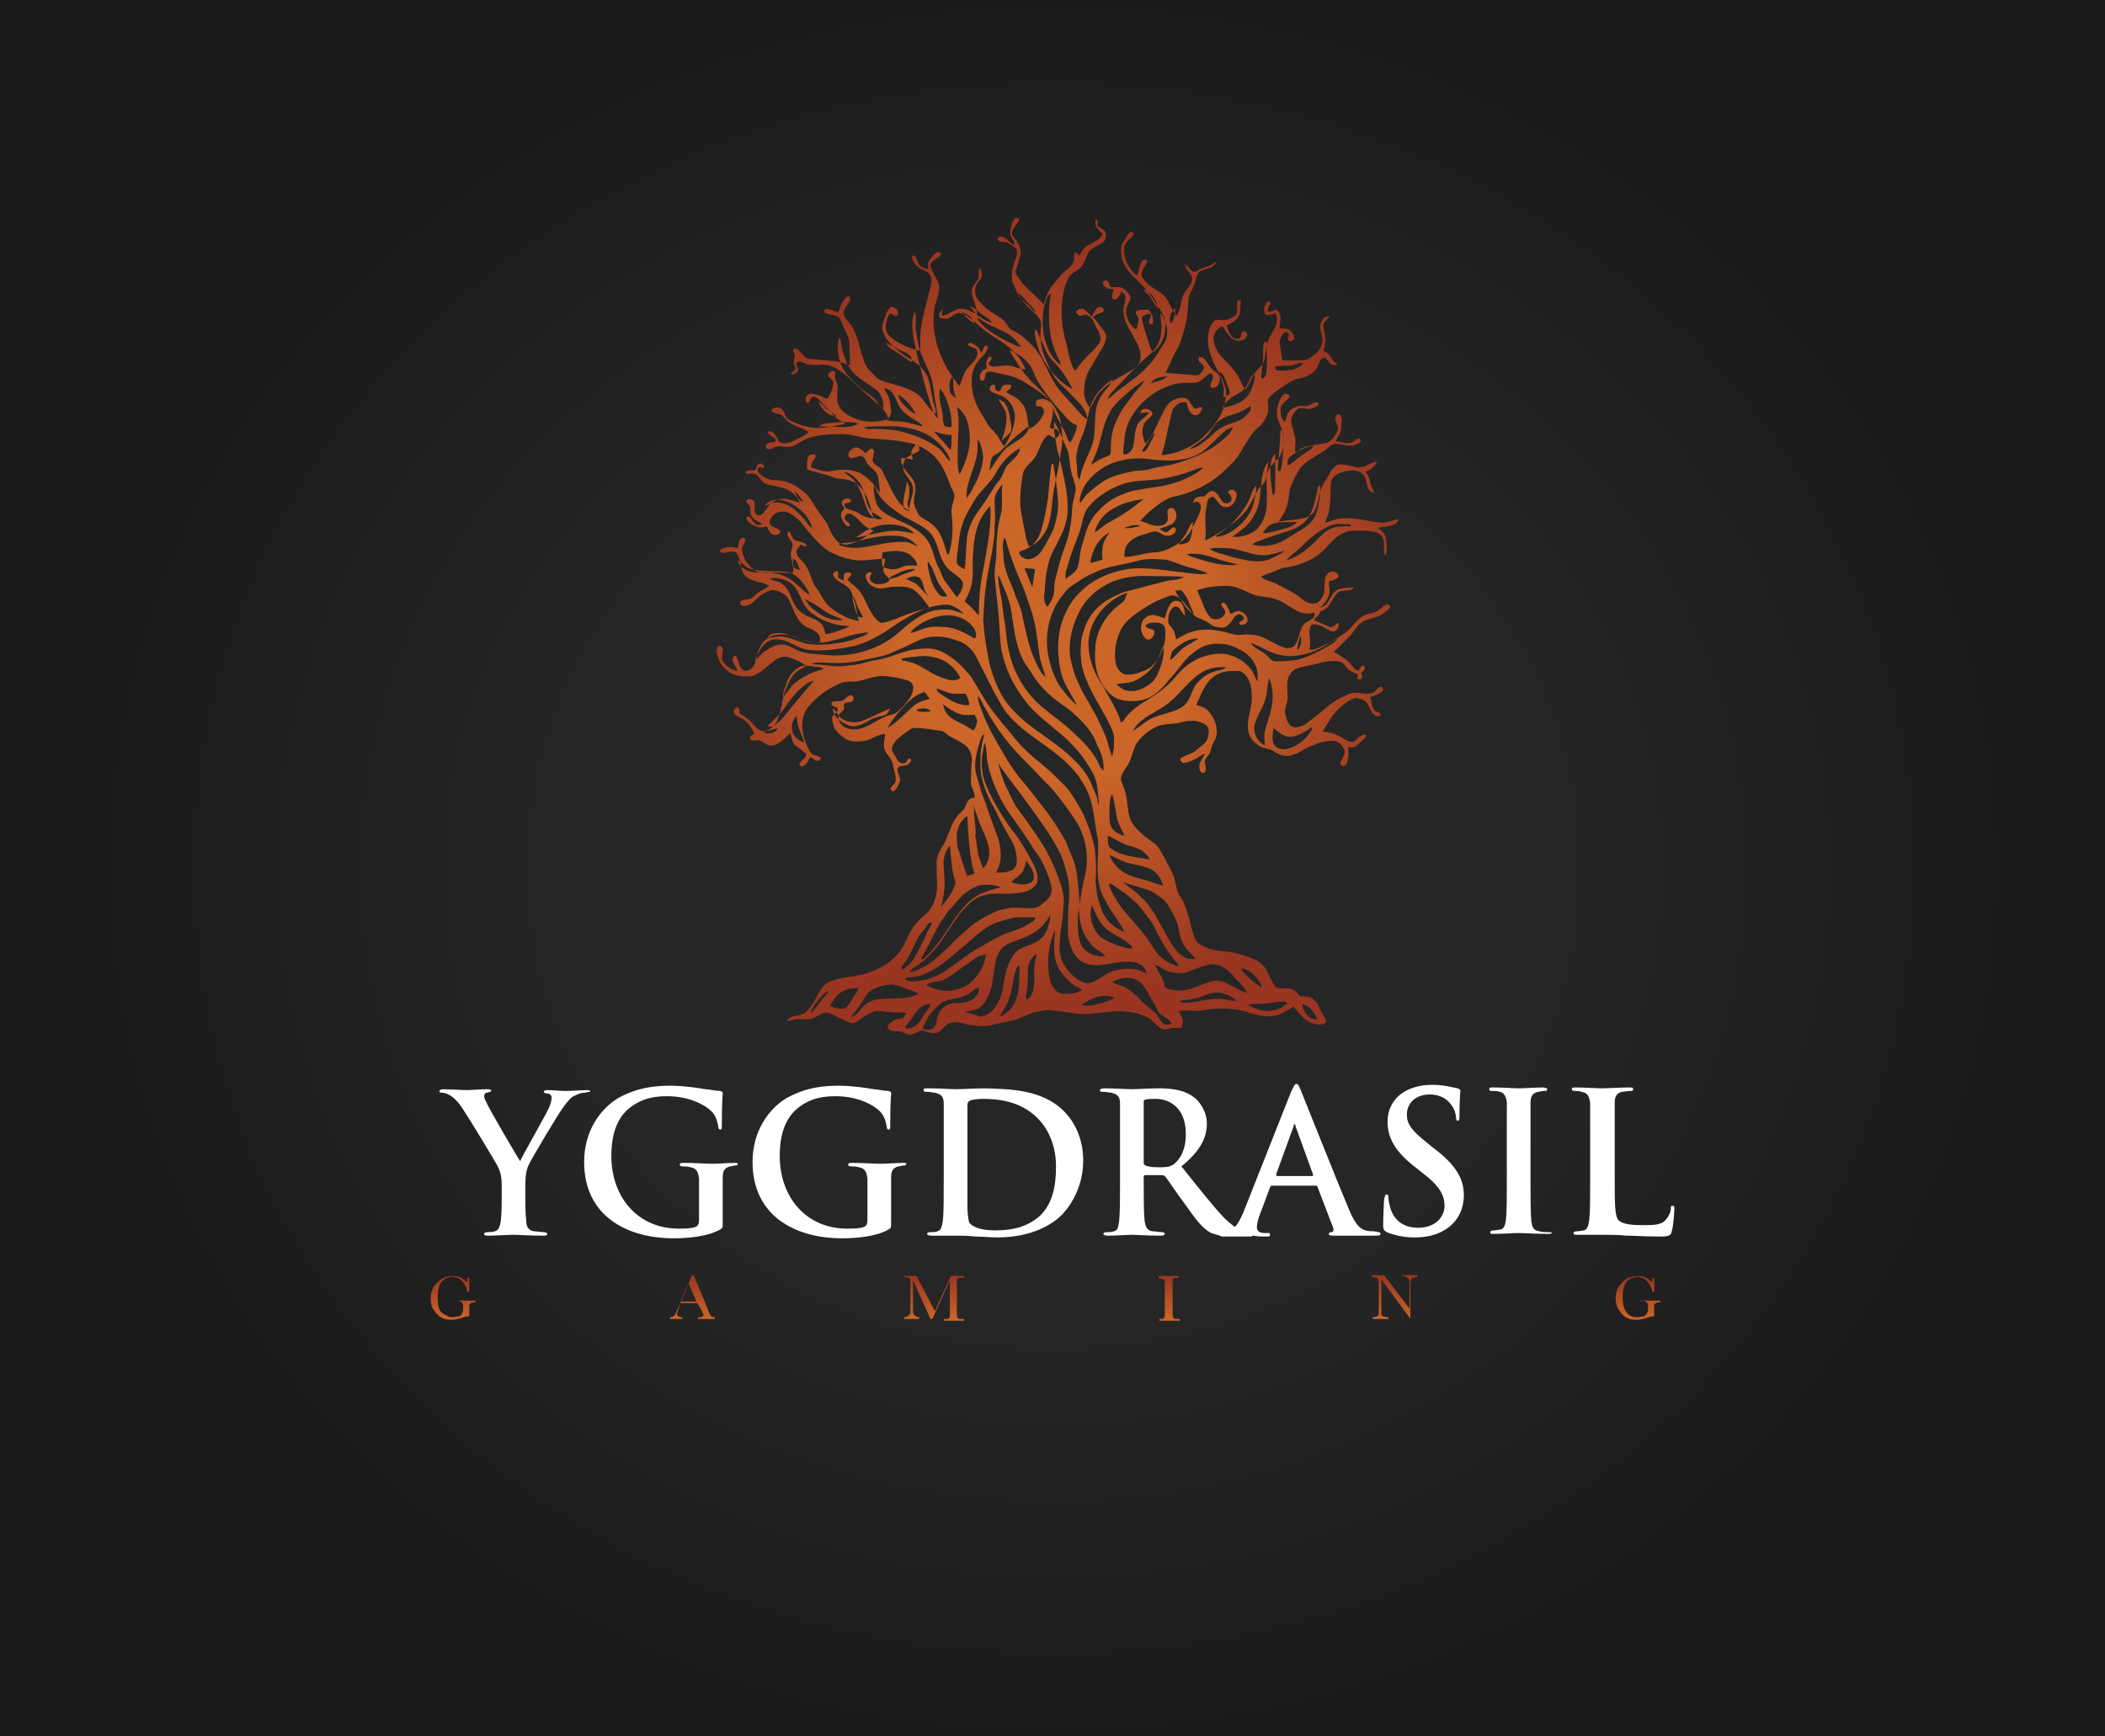
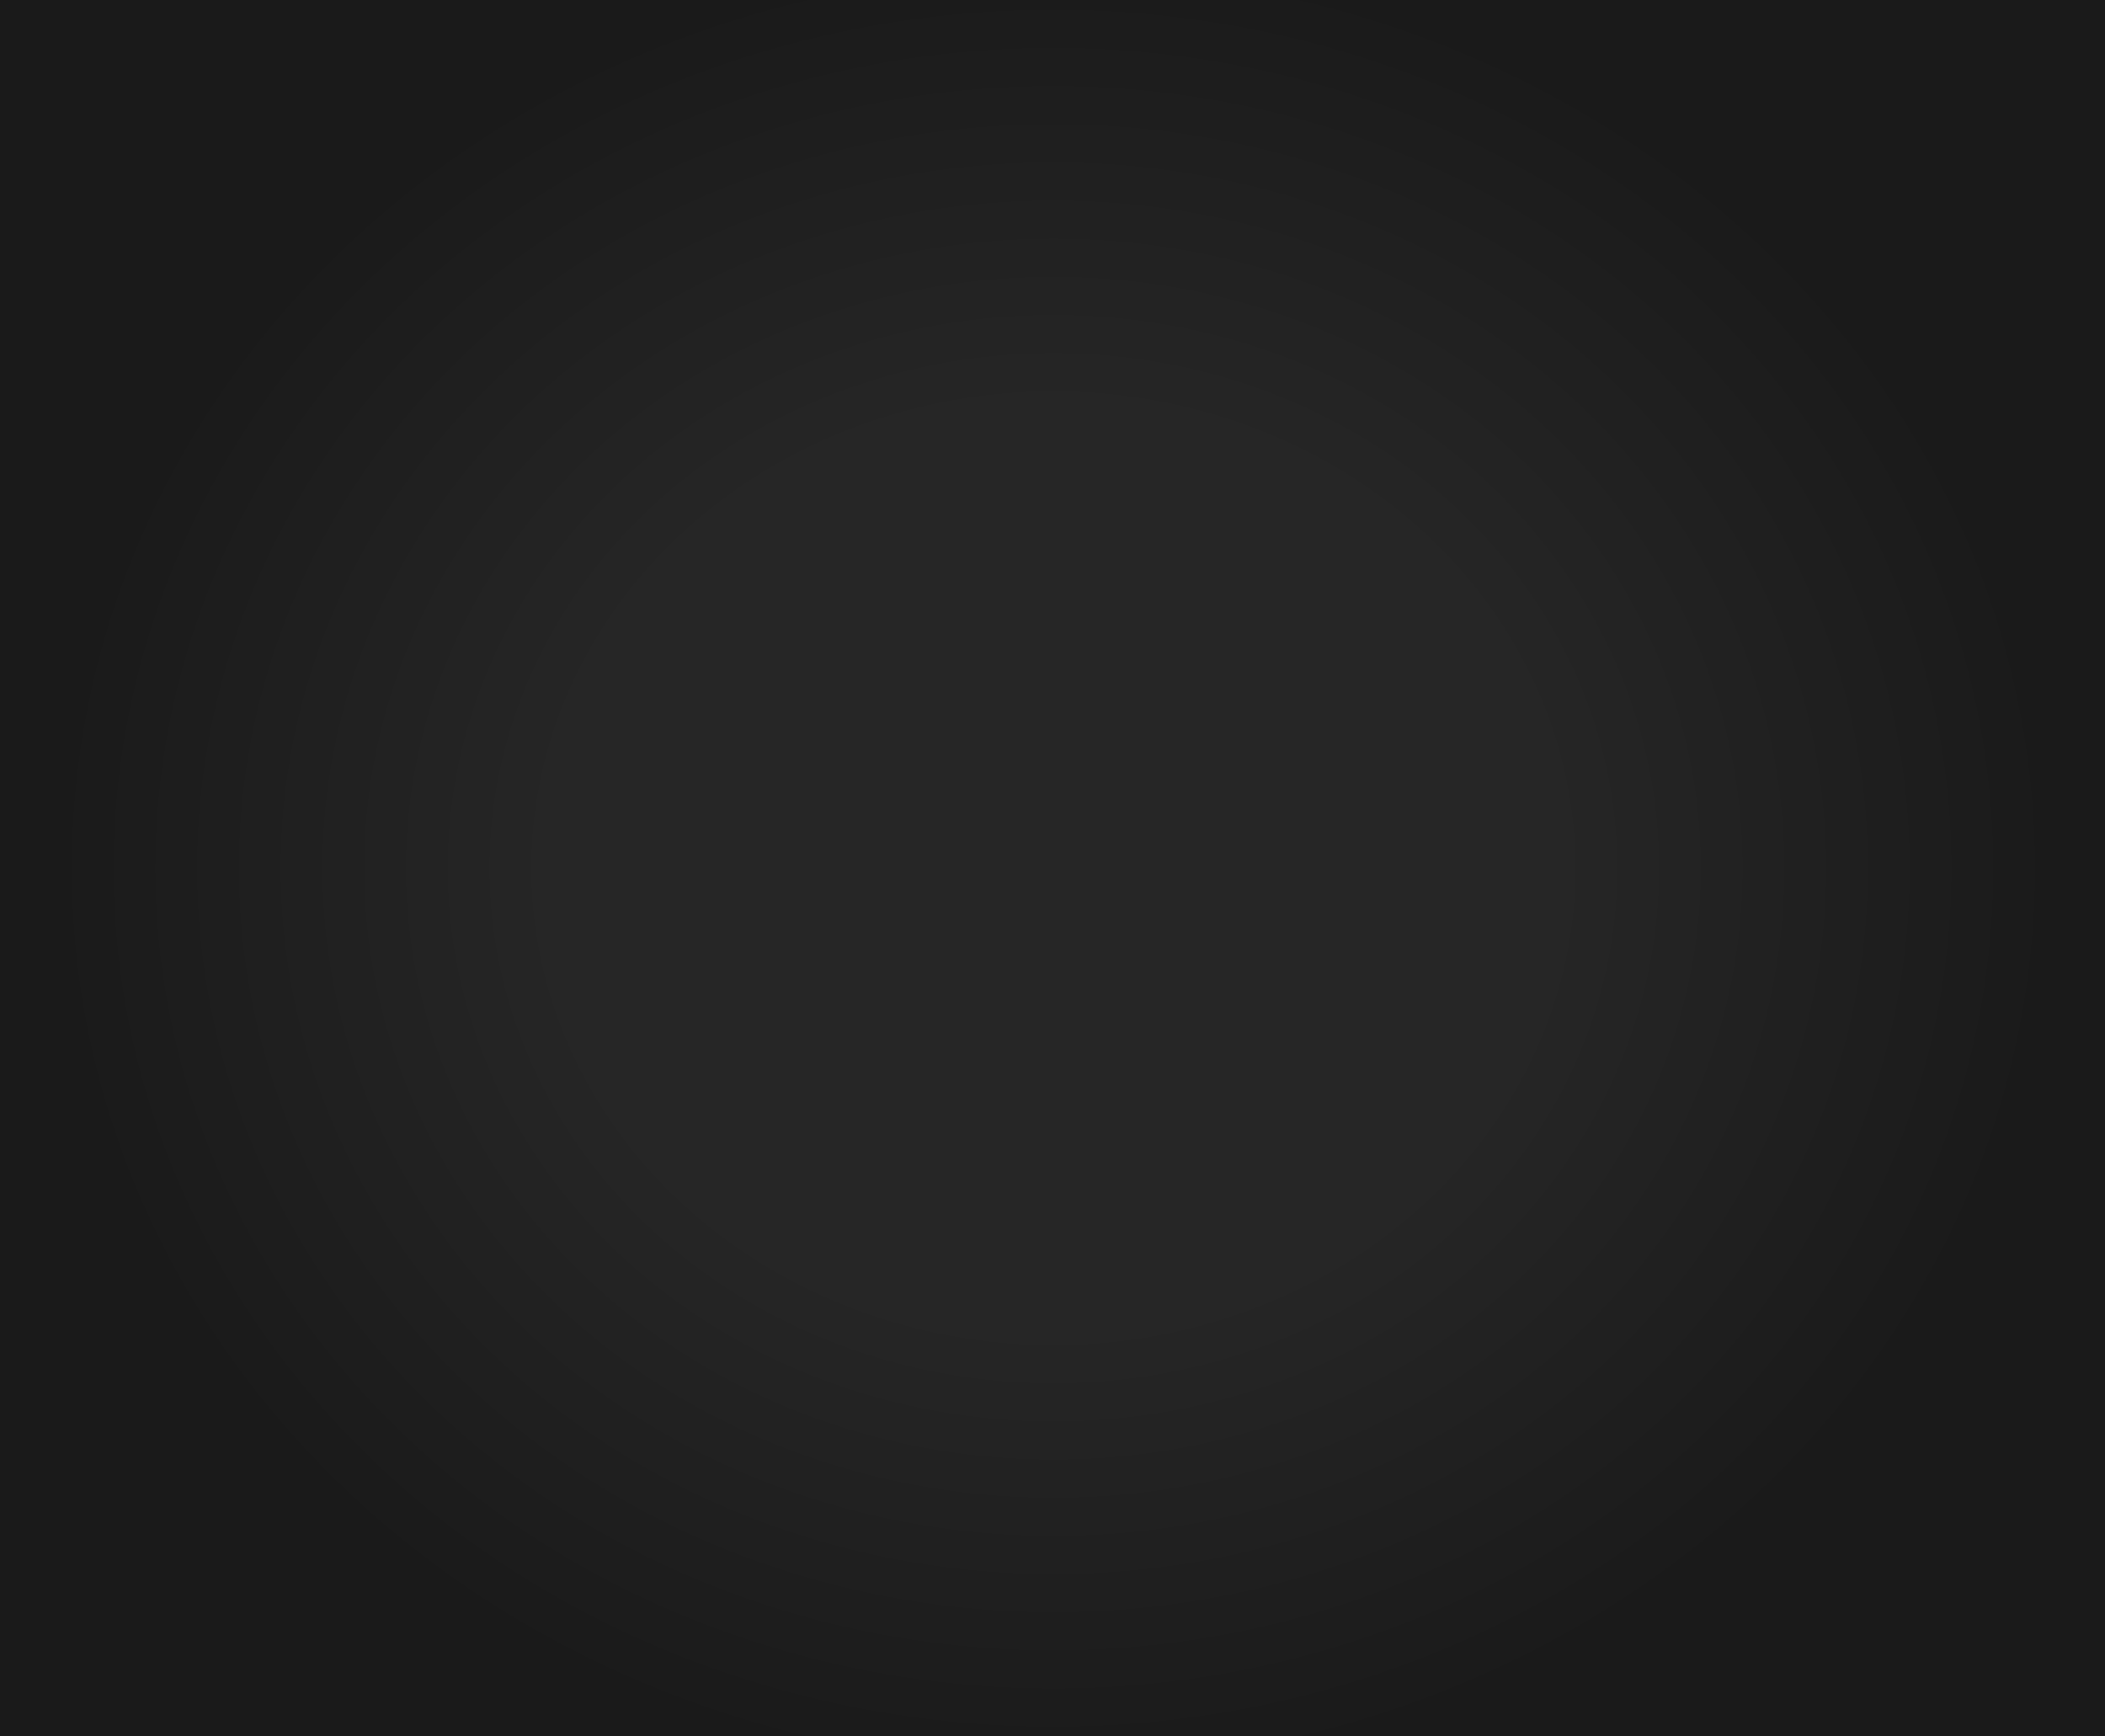
<svg xmlns="http://www.w3.org/2000/svg" version="1.1" id="Слой_1" x="0px" y="0px" viewBox="-1039 592 240 198" enable-background="new -1039 592 240 198" xml:space="preserve">
  <rect x="-1039" y="592" width="240" height="198" fill="#333333" stroke="none" />
  <g id="bg">
    <radialGradient id="dark_1_" cx="-600.125" cy="-585.477" r="395.496" gradientTransform="matrix(0.289 0 0 0.264 -745.462 845.566)" gradientUnits="userSpaceOnUse">
      <stop offset="0.5" style="stop-color:#262626" />
      <stop offset="1" style="stop-color:#1A1A1A" />
    </radialGradient>
    <rect id="dark" x="-1039" y="592" fill="url(#dark_1_)" width="240" height="198" />
  </g>
  <g id="devs">
    <radialGradient id="logo_1_" cx="-639" cy="-754.916" r="143.065" gradientTransform="matrix(0.3 0 0 0.3 -727.3 889.9)" gradientUnits="userSpaceOnUse">
      <stop offset="0.393" style="stop-color:#CC6628" />
      <stop offset="1" style="stop-color:#993520" />
    </radialGradient>
-     <path id="logo" fill="url(#logo_1_)" d="M-892.1,644.3c0.2-0.3,0.6-0.5,1-0.8c0.6-0.3,1.2-0.6,1.9-0.7c-0.1,0.1-0.2,0.3-0.3,0.4   c-0.8,0.5-1.5,1-2.2,1.6c-0.1,0.1-0.4,0.2-0.5,0.3C-892.2,644.8-892.2,644.5-892.1,644.3z M-893.1,642.8c0.1-0.6,0-1.2,0.1-1.7   c0,0,0.1-0.1,0.1-0.1c0.3,0.7,0.2,1.4,0.2,2.1c0,0.9-0.1,1.7-0.3,2.6c-0.1,0-0.2,0-0.3,0C-893.3,644.7-893.2,643.8-893.1,642.8z    M-893.6,633.8c0.5-0.1,1-0.1,1.6-0.1c0.5,0,1-0.4,1.6-0.3c-0.4,0.5-1.1,0.8-1.7,0.8c-0.5,0.1-0.9,0.1-1.4,0   C-893.6,634.1-893.6,634-893.6,633.8z M-895,632.8c0-0.6,0-1.2,0.1-1.8c0.1,0,0.2,0,0.3-0.1c0,1.1,0.1,2.2,0,3.3   c0,0.4-0.1,0.9-0.6,1C-895.2,634.5-895,633.6-895,632.8z M-919.6,625.9c0.1-0.2,0.2-0.3,0.4-0.4c-0.4,2.5-0.3,5.3,1,7.6   c0.1,0.2,0.1,0.3,0.1,0.5c-1.1-0.8-1.6-2.1-1.9-3.4C-920.2,628.8-920.2,627.2-919.6,625.9z M-922,626.6c-0.4-0.4-0.9-0.8-1.1-1.3   c0.4,0.2,0.8,0.6,1,0.9c0.4,0.5,0.9,0.8,1.2,1.4C-921.3,627.4-921.6,626.9-922,626.6z M-921,630.2c-0.1-0.2,0-0.5,0.1-0.7   c0.3,0.5,0.5,1.2,0.8,1.7c0.3,0.7,0.6,1.5,1.2,2c0.9,0.9,1.6,2,2.2,3.2C-919,635.1-920.6,632.8-921,630.2z M-945.7,637.8   c0.3,0.2,0.6,0.4,0.8,0.7c0.4,0.4,0.9,0.6,1.3,1C-944.6,639.4-945.3,638.7-945.7,637.8z M-943.4,640.7c-0.7-0.1-1.4,0-2.2-0.1   c0.4-0.4,1-0.3,1.6-0.4c0.8-0.1,1.7-0.1,2.5,0c0.1,0,0.2,0.1,0.4,0.1C-941.8,640.7-942.6,640.7-943.4,640.7z M-947.4,649.2   c-0.6-0.1-0.8-0.7-1-1.2C-948,648.3-947.7,648.8-947.4,649.2z M-947.3,651.2c-0.8-0.9-1.7-1.8-3-1.9c-0.5-0.1-1,0.2-1.5,0.4   c0.3-0.6,1.1-0.8,1.7-0.7c0.9,0.1,1.7,0.6,2.3,1.1c0.7,0.6,1.2,1.3,1.4,2.1C-946.8,652-947,651.6-947.3,651.2z M-890.5,706.5   c0.9,0.2,1.4,1,1.7,1.8c-0.5-0.1-1-0.2-1.3-0.7C-890.3,707.3-890.5,706.9-890.5,706.5z M-889.6,650.6c0.4-0.8,0.6-1.7,0.8-2.7   c0-0.2,0.1-0.4,0.3-0.6c0.1,0.6,0,1.2-0.1,1.8c-0.1,0.8-0.3,1.7-0.8,2.3c-0.5,0.6-1.2,1-1.9,1.4c-0.8,0.5-1.6,1.1-2.5,1.3   c-0.8,0.2-1.6,0.2-2.4,0c0.3-0.3,0.7-0.4,1-0.5c1-0.4,2-0.7,2.9-1C-891.2,652.3-890.1,651.7-889.6,650.6z M-894.1,651.8   c1-0.4,2-0.2,3-0.3c-0.4,0.5-0.9,0.6-1.5,0.8c-0.8,0.2-1.6,0.5-2.4,0.5C-894.8,652.4-894.5,652-894.1,651.8z M-894,644.3   c0.1-0.2,0.2-0.4,0.4-0.5c0,0.9,0,1.8,0,2.7c0,0.6,0,1.3-0.1,1.9c-0.1,0-0.2,0-0.2,0C-894.1,647-894.3,645.6-894,644.3z    M-894.8,645.3c0.1-0.2,0.2-0.4,0.4-0.6c0,0.6-0.2,1.1-0.2,1.7c0,1.2,0.1,2.3,0,3.5c-0.1,1.1-0.7,2.3-1.6,2.8   c-0.7,0.4-1.5,0.6-2.3,0.5c1-0.7,2-1.4,2.5-2.5C-895,649.2-895.5,647.1-894.8,645.3z M-896.5,648.8c0.2-0.5,0.3-1,0.7-1.4   c0.1,0.6-0.1,1.1-0.2,1.7c-0.3,1.6-1.5,2.9-2.9,3.7c-0.5,0.2-0.9,0.4-1.4,0.4c0,0-0.1-0.1-0.1-0.1   C-898.7,652.1-897.3,650.6-896.5,648.8z M-903.8,652.9c0.3-0.5,0.4-1,0.8-1.4c0,0.7-0.1,1.4-0.3,2c-0.2,0.5-0.8,0.5-1.3,0.6   C-904.4,653.7-904.1,653.3-903.8,652.9z M-909,652c-0.6,0.1-1.2,0.3-1.8,0.2C-910.3,652-909.5,651.7-909,652z M-912.6,651.6   c-0.6,0.3-1,0.8-1.6,1.1c0.3-1.2,1.2-2.3,2.3-2.8c1-0.6,2.1-0.8,3.3-1C-909.9,650-911.3,650.9-912.6,651.6z M-913.3,655.8   c-0.5,0.2-1,0.3-1.4,0.4c0.2-1.4,0.9-2.8,2.2-3.5c-0.4,0.6-0.8,1.2-0.8,1.9C-913.4,655-913.3,655.4-913.3,655.8z M-902.7,646   c-1.5,0.9-3.2,1.4-5,1.6c-1.1,0.2-2.3,0.3-3.4,0.8c-1,0.4-1.9,1-2.7,1.9c-0.6,0.6-1,1.3-1.3,2.1c-0.2,0.7-0.4,1.3-0.6,2   c-0.2,0.7-0.2,1.5-0.4,2.2c-0.2,0.7-0.9,1-1.4,1.4c-0.1-0.6,0.1-1.1,0.3-1.7c0.3-1.2,0.8-2.3,1.2-3.4c0.4-1,0.4-2.2,1.1-3.1   c1.1-1.3,2.6-2.2,4.2-2.7c1.1-0.3,2.3-0.3,3.4-0.4c1.1-0.1,2.2-0.4,3.3-0.7c0.7-0.2,1.4-0.6,2.2-0.7   C-902,645.5-902.3,645.8-902.7,646z M-910.8,693.8c0.4,0.3,0.9,0.8,1.4,1.2c0.2,0.2,1.8,2.2,1.9,2.5c0.5,1,1,2,1.6,2.9   c0.4,0.6,1,1.2,1.3,1.8c-0.1,0-0.4-0.1-0.6-0.2c-0.6-0.2-1.2-0.6-1.6-1s-0.8-1.1-1.2-1.7c-0.7-1-1.5-1.9-2.3-2.8   c-0.9-1-1.7-2.2-2.2-3.4c-0.1-0.1,0-0.3,0-0.4C-911.8,693-911.4,693.5-910.8,693.8z M-927.1,699.9c-1.3,0.7-2.5,1.7-3.8,2.6   c-1.1,0.8-2.4,1.3-3.8,1.4c-0.4,0-0.8,0-1.1-0.2c0-0.1,0.1-0.1,0.1-0.2c0.6-0.1,1.2-0.1,1.8-0.3c1.4-0.5,2.5-1.4,3.6-2.3   c1.5-1.2,2.8-2.6,4.4-3.5c0.4-0.2,2.3-0.8,2.8-0.8c0.7,0,1.5,0,2.2,0c-0.1,0.2-0.2,0.4-0.4,0.5c-0.9,0.6-1.9,1-2.9,1.3   C-925.2,698.8-926.2,699.4-927.1,699.9z M-926.6,700.8c-0.1,1.3-0.8,2.4-1.7,3.2c-0.4,0.4-1,0.7-1.6,0.8c-1.2,0.4-2.5,0.1-3.5-0.5   c0.6-0.4,1.4-0.3,2-0.6c0.7-0.3,1.3-0.8,2-1.3c0.7-0.5,1.3-0.9,2-1.4C-927.2,701-926.9,700.9-926.6,700.8z M-930.1,692.4   c0,0.1,0.1,0.4-0.1,0.7c-0.3,0.8-1.2,2-1.5,2.3c0.2-0.8,0.4-1.7,0.4-2.8c0-0.3-0.1-1.5-0.1-1.9c-0.1-0.6,0.1-1.6,0.7-2.3   C-930.6,689.2-930.5,691.5-930.1,692.4z M-927.9,685.3c-0.1-0.7,0-1-0.1-1.6c0.1,0.6,0.2,0.8,0.4,1.3c0.4,1.5,1.4,2.8,1.4,4.3   c0,0.6-0.3,1.3-0.7,1.7c-0.2-0.3-0.3-0.9-0.5-1.3c-0.2-0.8-0.2-1.6-0.4-2.3C-927.7,687-927.8,686.1-927.9,685.3z M-921.2,691.5   c0.2,0.7,0,1-0.4,1.2c-0.7,0.3-1.4,0.1-2.1-0.1c0-0.1,1-0.8,1.3-1.2c0.2-0.3,0.4-1.1,0.4-1.3C-921.3,691.1-921.2,691.5-921.2,691.5   z M-923.6,688c0.4,0.7,0.6,1.7,0.5,2.5c-0.1,0.6-0.7,0.8-0.7,0.8c-0.5,0.2-1.1,0.2-1.6,0.2c-0.1,0,0.5-0.8,0.5-1.9   c0-0.7-0.1-1.4-0.3-2c-0.4-1.1-0.8-2.2-1.2-3.3c-0.2-0.8-0.6-1.5-0.8-2.3c-0.2-0.8-0.5-1.5-0.6-2.3c-0.1-1,0.2-2.1,0.5-3.1   c0.1-0.3,0.2-0.7,0.5-0.9c-0.1,0.8-0.4,1.6-0.4,2.4c0,0.9-0.1,1.9,0.2,2.8c0.3,1.3,0.9,2.5,1.6,3.7   C-925.2,685.2-923.6,688-923.6,688z M-919.1,693.5c-0.1,1-0.7,1.2-1.1,1.6c-0.7,0.7-1.9,0.4-2.8,0.4c-0.2,0-0.6,0-0.8,0   c-0.4,0.1-0.8,0.2-1.3,0.3c-0.4,0.1-1.7,0.8-1.7,0.8c-0.5,0.3-1,0.6-1.5,1c-0.6,0.6-1.3,1.1-1.9,1.7c-0.6,0.7-1.3,1.3-2,1.9   c-0.5,0.5-1.1,0.9-1.8,1.2c-0.4,0.2-0.9,0.5-1.4,0.4c0.2-0.1,0.4-0.3,0.5-0.4c1.5-0.9,2.7-2.2,3.6-3.7c0.4-0.5,1.5-2.3,1.9-2.7   c0.7-0.7,1.3-1.5,2.2-1.8c0.3-0.1,1-0.3,1.3-0.3c0.5,0,1.6,0,2.2,0c0.9-0.1,1.9-0.1,2.6-0.8c0.9-0.7,0-2.4,0-2.4s-1.3-2.6-2.4-3.9   c-0.3-0.3-3.3-4.7-3.5-6.8c-0.1-0.8-0.1-1.7,0.1-2.5c0-0.2,0.1-0.7,0.2-0.8c0.1,0.3,0.2,1.1,0.2,1.4c0.1,2.1,1.5,5.2,2.7,6.8   c1,1.4,2,2.8,2.9,4.3C-920.1,690-919,692.9-919.1,693.5z M-917.7,690.4c0.2,0.8,0.6,1.9,0.6,3c0,0.7,0,1.4-0.1,2.1   c0,0.4-0.1,2.8,0,3.3c0.2,1.1,0.6,2.3,1.6,2.9c0.9,0.5,2,0.4,3.1,0.2c0.9-0.2,1.8-0.3,2.7-0.2c0.7,0.1,1.4,0.5,1.5,1.3   c-0.5-0.2-1-0.5-1.5-0.5c-1.2-0.1-2.5,0.1-3.4,0.8c-0.5,0.3-1.1,0.8-1.8,0.8c-0.5,0-1-0.3-1.4-0.6c-0.7-0.6-1.3-1.3-1.6-2.2   c-0.5-1.4,0.1-3.8,0.2-5.1c0-0.5,0.1-1,0.1-1.6c-0.1-2-1.9-5.5-2.3-6.1c-1-1.6-2.1-3.1-3.2-4.6c-0.3-0.5-1-2-1.1-2.2   c-0.3-0.6-0.7-1.9-0.9-2.7c0.2,0.4,0.7,1,0.9,1.3c0.3,0.5,5,6.4,6.1,8.9C-918,689.4-917.8,690.2-917.7,690.4z M-914.2,700.1   c0.4,0.3,0.9,0.5,1.2,0.9c-1,0.2-2.2-0.3-2.7-1.2c-0.5-1-0.5-2.9-0.3-4.4c0,1.3,0.3,2.5,0.6,3.1   C-915.1,699.1-914.7,699.6-914.2,700.1z M-914.5,695.2c0.4,0.9,0.7,1.8,1.4,2.5c1,1,2.4,1.3,3.2,2.3c0,0-0.1,0.1-0.1,0.2   c-1.2-0.2-2.3-0.6-3.3-1.2c-0.6-0.4-1-1.1-1.2-1.8C-914.7,696.6-914.7,695.9-914.5,695.2z M-916.1,686c1.1,2,1.2,4.1,0.8,5.9   c-0.2,0.7-0.5,2.4-0.6,3.2c-0.1-1.2-0.2-3.7-0.7-5c-0.1-0.2-0.7-1.7-0.9-2.2c-0.5-0.8-1-1.7-1.5-2.4c-0.8-1.2-2.8-3.7-3.4-4.4   c-0.7-0.8-1.3-1.7-1.8-2.5c-1-1.7-2.1-3.5-2.8-5.4c-0.2-0.6-0.5-1.1-0.5-1.8c0.4,0.3,0.5,0.9,0.8,1.3c1.3,2.4,2.9,4.5,4.9,6.4   c0.7,0.7,1.4,1.5,2.1,2.2C-919.1,681.7-916.8,684.8-916.1,686z M-929,660.6c0.2-0.5,0.6-1.1,0.7-1.7c0.3-1,0.2-2.2,0.2-3.2   c0.1-1.5,0.2-3,0.8-4.3c0.3-0.6,0.7-1.2,1.2-1.7c0.1,1,0,2-0.1,3c-0.2,1.6-0.5,3.2-0.8,4.8c-0.3,1.5-0.4,3.1-0.4,4.7   C-927.9,661.6-928.5,661-929,660.6z M-927.9,664.8c-1-0.6-2.1-1.2-3.3-1.3c-0.6,0-1.1-0.1-1.7,0c-0.8,0.1-1.5,0.5-2.3,0.7   c0.2-0.5,0.8-0.8,1.2-1.1c1.2-0.7,2.7-1.2,4.1-0.8c0.8,0.2,1.5,0.7,2,1.4C-927.8,664-927.5,664.5-927.9,664.8z M-926.6,658.9   c0.2-1.8,0.7-3.5,0.9-5.3c0.1-0.5,0.1-1.1,0.1-1.6c0.1-1,0-2,0-3c0-0.7,0.5-1.3,0.9-1.8c-0.2,1.2,0.1,2.4-0.2,3.5   c-0.4,1.4-0.5,2.9-0.5,4.3c0,0.8-0.2,1.7-0.2,2.5c0.1,1.8,0.4,3.5,0.5,5.3c0.1,1.1,0.1,2.3,0.3,3.4c0.4,2,1.3,3.9,2.6,5.6   c1,1.4,2.5,2.5,3.8,3.6c1.1,0.9,2.1,1.9,2.9,3c0.6,0.9,1.2,1.7,1.5,2.8c0.1,0.2,0.3,2.2,0.3,2.6c-0.1-0.2-0.2-0.6-0.2-0.8   c-0.2-0.6-0.5-1.1-0.7-1.7c-0.4-0.9-1-1.7-1.7-2.4c-1.3-1.4-3-2.5-4.5-3.6c-1.4-1-2.8-2.2-3.8-3.7c-0.8-1.4-1.4-2.9-1.7-4.5   c-0.3-1.5-0.5-2.9-0.6-4.4C-926.8,661.4-926.8,660.2-926.6,658.9z M-913.2,679.9c-0.1-0.2-0.3-0.3-0.4-0.5   c-0.7-1.8-2.2-3.1-3.6-4.4c-0.8-0.7-1.7-1.3-2.5-2c-1.9-1.4-3.3-3.5-4-5.7c-0.3-1-0.5-2.1-0.6-3.2c-0.1-1-0.3-1.9-0.4-2.9   c-0.1-1.2-0.5-2.4-0.5-3.6c0.3,0.4,0.4,0.9,0.6,1.3c0.5,1.1,0.9,2.3,1,3.5c0.3,1.8,0.5,3.7,1.5,5.3c0.6,0.8,1,1.6,1.6,2.3   c0.5,0.6,1,1.1,1.6,1.6c0.6,0.5,1.3,0.9,1.9,1.4c1.3,1.1,2.6,2.4,3.1,4C-913.3,678.1-913.1,679-913.2,679.9z M-919.9,659.5   c0.1-1.5,0.2-2.9,0.8-4.3c0.7-1.5,1.6-2.8,1.8-4.5c0.2-2.3-0.5-4.6-1-6.9c-0.2-0.6-0.3-1.3-0.4-2c-0.1-0.6-0.2-1.2-0.1-1.7   c0.6,1,1,2.1,1.5,3.2c0.2,0.5,0.2,1,0.3,1.6c0,0.8,0.4,1.6,0.6,2.5c0.1,0.4,0,0.8-0.1,1.2c-0.2,0.7-0.3,1.4-0.3,2.1   c-0.1,1.2-0.3,2.3-0.7,3.4c-0.3,0.8-0.6,1.7-0.8,2.5c-0.2,0.8-0.5,1.6-0.5,2.5c0,0.8-0.3,1.5-0.8,2.1   C-920,660.7-920,660.1-919.9,659.5z M-898.4,637.2c0.5-0.3,1-0.5,1.4-1c0.4-0.5,0.5-1.2,1-1.6c0.1,0.3,0.1,0.5,0,0.8   c-0.2,0.8-0.5,1.6-1.1,2.1c-0.7,0.6-1.6,0.8-2.4,1c0,0-0.1-0.1-0.1-0.1C-899.3,638-898.9,637.5-898.4,637.2z M-899.1,635.8   c0.1,0.3,0.3,0.6,0.3,1c-0.1,0.3-0.4,0.4-0.7,0.5c0-0.4,0.1-0.8,0-1.2c-0.1-0.6-0.4-1.1-0.5-1.7   C-899.4,634.6-899.3,635.3-899.1,635.8z M-902.7,642.7c0.8-0.5,1.4-1,1.9-1.8c0.3-0.4,0.5-0.8,0.9-1c0.6-0.4,1.3-0.6,2-0.8   c0.5-0.2,1-0.5,1.5-0.8c0,0.2,0,0.4-0.1,0.6c-0.4,0.5-0.9,1-1.6,1.2c-0.6,0.2-1.2,0.4-1.7,0.7c-0.7,0.4-1.1,1-1.7,1.4   c-0.6,0.5-1.2,0.9-1.9,1C-903.1,643-902.9,642.8-902.7,642.7z M-908.2,642.5c0.3-0.4,0.5-0.9,0.8-1.2c0,0.6-0.4,1-0.6,1.5   c-0.2,0.3-0.4,0.8-0.8,0.7C-908.7,643.2-908.4,642.8-908.2,642.5z M-911.5,644.6c1.3-0.4,2.6-0.4,3.9-0.2c1.1,0.1,2.1,0.2,3.2,0   c0.9-0.1,1.8-0.4,2.5-0.9c0.9-0.7,1.6-1.5,2.5-2.3c0.3-0.3,0.7-0.4,1-0.5c-0.2,0.4-0.4,0.8-0.7,1c-1,1-2.3,1.8-3.7,2.4   c-1,0.4-2.1,0.8-3.2,1c-0.6,0.1-1.3,0.2-1.9,0.4c-0.7,0.2-1.5,0.1-2.2,0.3c-0.9,0.2-1.8,0.4-2.6,0.8c-0.8,0.4-1.5,1-2.2,1.6   c-0.4,0.3-0.6,0.8-0.9,1.1c0,0-0.1,0-0.1-0.1c0-0.7,0.3-1.3,0.6-1.9C-914.5,646.1-913.1,645-911.5,644.6z M-910,637.3   c-0.4,0.5-0.8,1-1.1,1.5c-0.6,1-1.1,2.1-1.2,3.3c-0.1,0.6,0,1.2-0.1,1.7c-0.2,0.2-0.5,0.3-0.8,0.4c-0.5,0.2-0.9,0.5-1.4,0.8   c0.3-0.8,0.7-1.5,0.9-2.3c0.4-1.5,0.7-3,1.6-4.3c0.6-0.7,1.3-1.3,2-1.9c0.5-0.4,1-0.8,1.6-1.1C-909,636.2-909.6,636.6-910,637.3z    M-905.9,634.9c-0.5,0.5-1.3,0.6-1.9,0.8C-907.4,635-906.5,635-905.9,634.9z M-905,627.1c0,0.6-0.1,1.3-0.5,1.8   C-905.8,628.3-905.5,627.6-905,627.1z M-907.7,626.1c-0.2-0.4-0.5-0.6-0.8-0.9c0-0.1,0-0.2,0-0.2c0.8,0.4,1.4,1.3,1.6,2.2   C-907.2,626.9-907.5,626.5-907.7,626.1z M-907.9,632.4c0.4-0.4,0.8-0.8,1-1.3c0.2-0.5,0.3-1,0.3-1.5c0.1-0.6-0.1-1.2-0.1-1.9   c0.4,0.4,0.5,1,0.7,1.5c0.2,0.8,0,1.7-0.5,2.3c-0.5,0.7-0.8,1.4-1.4,2c-1,1.2-2.4,2.1-3.7,3.1c-0.4,0.3-0.7,0.7-1.1,0.9   c0.1-0.4,0.4-0.7,0.7-1C-910.7,635.1-909.4,633.7-907.9,632.4z M-915.7,641.9c0.5-1.1,0.7-2.3,1-3.5c0.3-0.8,0.7-1.5,1.3-2.1   c0.4-0.4,0.8-0.8,1.3-1c-0.4,0.8-1.2,1.4-1.6,2.3c-0.5,1-0.4,2.3-0.5,3.4c0,0.6-0.1,1.2-0.3,1.8c-0.5,1.3-1.2,2.5-1.4,3.9   c-0.3-0.3-0.3-0.8-0.3-1.2c0-0.5-0.1-0.9-0.1-1.4C-916.2,643.3-916,642.6-915.7,641.9z M-929.3,627.6c0.6,0.2,1.2,0.6,1.4,1.3   C-928.5,628.5-929,628.1-929.3,627.6z M-928.4,626.9c0.5,0.2,0.9,0.6,1.3,0.9c0.4,0.3,0.9,0.5,1.2,1c-0.7-0.2-1.4-0.6-1.9-1.1   C-928,627.5-928.2,627.2-928.4,626.9z M-924.6,630.7c-1.1-0.6-2.3-1.3-3-2.4c0.3,0,0.5,0.2,0.8,0.4c0.6,0.4,1.2,0.6,1.8,0.9   c1,0.4,1.9,1.1,2.4,2C-923.3,631.4-924,631-924.6,630.7z M-919.8,637.1c-0.5-0.6-1.1-1.1-1.6-1.6c-0.5-0.6-1.1-1.2-1.5-1.9   c-0.3-0.6-0.8-1.1-1-1.7c1.2,0.5,2.4,1.4,2.8,2.7c0.4,1,1.1,1.9,1.7,2.7c0.5,0.7,1.1,1.3,1.7,2c0.4,0.5,0.9,1,1.5,1.2   c-0.1,0.7-0.4,1.4-0.8,2c-0.2-0.2-0.3-0.5-0.4-0.8c-0.4-1-1-1.8-1.4-2.8C-919.1,638.2-919.3,637.6-919.8,637.1z M-922.2,654.7   c1-0.4,1.6-1.2,1.9-2.2c0.4-1.3,0.6-2.5,0.8-3.8c0.1-1.3,0.2-2.5,0.4-3.8c0.1,0,0.2,0,0.2,0c0.2,1.3,0.4,2.5,0.5,3.8   c0.1,1,0,2-0.3,3c-0.2,0.9-0.7,1.6-1.1,2.4c-0.4,0.7-0.8,1.4-1.6,1.6c-0.5,0.2-1.3-0.1-1.4-0.7   C-922.7,654.8-922.5,654.8-922.2,654.7z M-921,656.9c-0.1,0.7-0.2,1.4-0.3,2.1c-0.3-0.8-0.6-1.5-0.9-2.2   C-921.9,656.8-921.5,656.8-921,656.9z M-924.2,654c0.2,0.8,0.5,1.6,0.8,2.4c0.4,1.2,1,2.3,1.4,3.5c0.3,1,0.7,1.9,0.9,2.9   c0.3,1.2,0.4,2.5,0.6,3.8c0.1,0.9,0.5,1.7,0.7,2.6c-0.6-0.5-0.8-1.1-1.1-1.7c-0.8-1.6-1.1-3.4-1.5-5.1c-0.1-0.8-0.5-1.7-0.8-2.4   c-0.3-1-0.8-1.9-1.1-2.9c-0.2-0.6-0.3-1.3-0.3-1.9c-0.1-0.6-0.1-1.3,0.1-1.9C-924.4,653.3-924.3,653.6-924.2,654z M-925.2,637.5   c0.2,0.1,0.5,0.2,0.7,0.4c0.5,0.6,0.6,1.4,0.7,2.1c0.1,0.4,0.2,0.9,0,1.3c-0.3,0.4-0.7,0.6-1,1c0.3-1,0.7-2.1,0.5-3.2   C-924.5,638.5-924.9,638-925.2,637.5z M-925.8,644c0.4-0.2,0.8-0.4,1-0.7c0.6-0.5,1.1-1.1,1.7-1.6c0.5-0.4,1-0.8,1.5-1.2   c-0.1,0.5-0.4,1-0.8,1.3c-0.8,0.7-1.8,1-2.4,1.9c-0.5,0.6-0.9,1.3-1.4,2C-926.1,645.1-926.1,644.5-925.8,644z M-925.8,646.5   c0.4-0.6,0.7-1.3,1.2-1.8c0.5-0.7,1.2-1.2,1.9-1.6c-0.1,0.8-0.8,1.3-1.3,1.8c-0.5,0.5-0.6,1.2-1,1.8c-0.3,0.4-0.6,0.7-0.8,1.1   c-0.5,0.8-1,1.6-1.6,2.4c-0.8,1.1-1.4,2.4-1.4,3.8c-0.1,1-0.1,2-0.2,2.9c-0.3-0.1-0.6-0.3-0.8-0.5c-0.2-0.3-0.1-0.7-0.1-1   c0.2-1.1,0.2-2.2,0.5-3.2c0.3-1.2,1-2.3,1.6-3.3C-927.2,648-926.4,647.3-925.8,646.5z M-927.6,643.8c0.1-0.5,0-1.1,0.1-1.7   c0.4,0.6,0.5,1.3,0.6,2c-0.1,1.2-0.5,2.4-1.1,3.4c-0.2,0.5-0.5,0.9-0.8,1.3C-928.9,647.1-927.9,645.5-927.6,643.8z M-928.5,641.1   c0.2,1.1,0,2.3-0.4,3.4c-0.2,0.5-0.4,1.1-0.7,1.6c-0.3-0.9-0.2-1.8-0.2-2.8c0-1.1,0.1-2.2,0.1-3.2c0-0.6-0.1-1.2-0.2-1.7   C-929,639-928.6,640.1-928.5,641.1z M-930.4,634.9c0.1,0.4,0.1,0.8,0.1,1.2c0,0.5,0.2,0.9,0.3,1.3c-0.3-0.2-0.7-0.5-0.7-0.8   C-930.8,636-930.8,635.4-930.4,634.9z M-931.8,636.3c0.9,1.2,1.3,2.8,1.3,4.4c-0.2,0-0.5,0-0.8-0.1c-0.2-0.3-0.2-0.8-0.2-1.1   C-931.6,638.4-932.1,637.4-931.8,636.3z M-930.6,643.3c-0.3-0.2-0.5-0.5-0.7-0.8c-0.4-0.4-0.8-0.8-1.2-1.3c0.7,0.2,1.3,0.4,2,0.4   C-930.5,642.2-930.5,642.7-930.6,643.3z M-936.4,632.4c-0.6-0.4-1.3-0.7-1.6-1.3c0.7,0.3,1.3,0.7,2,1c0.3,0.1,0.6,0.3,0.8,0.5   c0.1,0.2,0.2,0.5,0.2,0.7C-935.5,633.1-935.9,632.7-936.4,632.4z M-934.5,632.2c-0.3-1.5-0.8-3.2-0.2-4.7c0.2,0.5,0.1,1.1,0.1,1.7   c0,0.7,0.2,1.4,0.3,2.1c0.3,1.4,1.1,2.5,1.5,3.9c0.2,0.8,0.3,1.6,0.4,2.4c0.1,0.7,0.3,1.4,0.3,2.1c-0.4-0.3-0.5-0.9-0.7-1.3   C-933.5,636.3-934,634.2-934.5,632.2z M-934.6,639.2c-0.6-0.2-1-0.7-1.4-1.1c-0.3-0.3-0.5-0.7-0.6-1.1   C-935.7,637.5-935.1,638.3-934.6,639.2z M-937.2,636.9c0.4,0.5,0.5,1.2,0.9,1.7c0.5,0.6,1.1,1,1.8,1.4c0.3,0.2,0.5,0.3,0.7,0.6   c-0.7-0.1-1.4-0.4-2.2-0.5c-0.6-0.1-1.3,0-1.9-0.2c0.2-0.3,0.5-0.5,0.5-0.9c0-0.5-0.1-1-0.2-1.5c-0.1-0.4-0.4-0.8-0.6-1.2   C-937.8,636.3-937.4,636.5-937.2,636.9z M-940.8,636.3c-0.9-0.8-1.8-1.6-2.3-2.7c-0.4-1-0.5-2.2-0.2-3.2c0.3,0.7,0.2,1.4,0.5,2   c0.2,0.7,0.5,1.4,1,2c0.7,0.8,1.7,1.3,2.5,1.9c0.8,0.5,1.1,1.5,1,2.4c-0.3-0.1-0.4-0.5-0.6-0.7   C-939.3,637.3-940.1,636.9-940.8,636.3z M-935.9,641.3c-1.1-0.3-2.3-0.4-3.5-0.4c-0.4,0-0.8,0.1-1.1-0.2c1-0.1,2-0.1,3.1-0.1   c1.4,0,2.9,0.3,4.2,1c1,0.6,1.9,1.5,2.4,2.5c0.1,0.2,0.1,0.3,0.1,0.5c-0.5-0.5-0.8-1.1-1.3-1.5   C-933.2,642.2-934.5,641.7-935.9,641.3z M-936.2,644.2c0.4,0.1,0.8,0.1,1.3,0.2c-0.1-0.3-0.2-0.6-0.2-0.9c0.1-0.3,0.3-0.5,0.5-0.8   c0.8,0.3,1.6,0.8,2.2,1.4c0.9,1,1.4,2.2,1.8,3.4c0.2,0.4,0.5,0.8,0.4,1.2c-0.1,0.6-0.4,1.2-0.3,1.9c0.2,1.5,0.1,3.1-0.3,4.6   c-0.1,0-0.1,0-0.2,0c-0.3-0.9-0.5-1.8-1-2.6c-0.4-0.6-1-1.1-1.6-1.4c-0.3-0.2-0.6-0.3-0.7-0.6c-0.2-0.4-0.5-0.9-0.5-1.4   c0-0.7,0.3-1.3,0.1-2c-0.2-0.9-1.1-1.3-1.4-2.2C-936.3,644.8-936.3,644.5-936.2,644.2z M-935.3,650.3c-0.3-0.1-0.7-0.2-0.7-0.5   c-0.1-1,0.3-2,0.4-2.9c0.4,0.6,0.3,1.3,0.2,2C-935.6,649.3-935.5,649.8-935.3,650.3z M-939.4,647.3c0.3,0.5,0.5,1,0.8,1.4   c0.7,0.9,1.6,1.5,2.5,2.1c1,0.6,2.1,1,3,1.8c0.5,0.5,0.8,1.2,1,1.8c0.3,1,0.7,2.2,1.6,2.8c0.5,0.4,1.1,0.7,1.3,1.3   c0,0.6-0.3,1.1-0.7,1.6c-0.4-0.5-0.8-1.1-1.2-1.6c-0.5-0.6-0.6-1.4-1-2c-0.5-1.1-0.6-2.3-1.4-3.2c-0.7-0.8-1.7-1.4-2.7-1.8   c-1-0.5-2.2-0.9-2.8-1.9C-939.3,648.8-939.4,648-939.4,647.3z M-931,660c-0.3,0-0.7,0.1-0.9-0.2c-0.6-0.6-0.9-1.4-1.1-2.2   c-0.1-0.5-0.3-1.1-0.2-1.6c0.6,0.8,0.8,1.7,1.2,2.5C-931.7,659-931.3,659.4-931,660z M-940.5,649.1c-0.2-0.8-0.6-1.6-1.1-2.3   c-0.3-0.4-0.8-0.6-1.2-1c0.8,0.1,1.5,0.8,1.9,1.4c0.6,0.9,0.5,2,1.1,2.9c0.3,0.5,1,0.6,1.4,1.1c-0.4,0-0.7,0.1-1-0.2   C-940,650.7-940.2,649.8-940.5,649.1z M-937.7,651.8c1,0,2.2,0.2,2.9,1c-0.5,0-0.9-0.2-1.4-0.2c-0.9-0.2-1.9,0-2.8,0.2   c-0.8,0.1-1.6,0.4-2.4,0.5C-940.3,652.4-939,651.8-937.7,651.8z M-940.6,654.4c-0.6,0.1-1.2,0.1-1.8,0c-0.4-0.1-0.8-0.1-1-0.4   c0.6-0.1,1.2-0.1,1.8-0.2c1.5-0.4,3.1-0.8,4.7-0.7c1,0,1.9,0.4,2.5,1.2c-0.5-0.2-0.9-0.5-1.4-0.5   C-937.5,653.7-939,654.2-940.6,654.4z M-938.4,656.5c-0.1-0.5,0-1,0-1.5c1-0.2,2-0.3,2.9,0.1c0.5,0.3,1,0.8,1.1,1.4   c-0.5,0-1.1-0.1-1.6,0.1c-0.5,0.2-1,0.4-1.5,0.3C-937.8,656.8-938.2,656.8-938.4,656.5z M-937.7,658c0.2-0.2,0.4-0.3,0.6-0.4   c0.8-0.4,1.6-0.8,2.5-0.7c-0.3,0.2-0.6,0.3-0.9,0.4C-936.2,657.5-936.9,658-937.7,658z M-934.2,658.9c-0.4-0.5-1-0.6-1.5-0.9   c0.4-0.2,1-0.4,1.4-0.2c0.4,0.2,0.5,0.7,0.6,1.1c0.1,0.4,0.3,0.8,0.6,1.2C-933.5,659.7-933.8,659.3-934.2,658.9z M-941.7,660   c0.2,0.3,0.3,0.7,0.4,1c0.2,0.5,0.5,0.9,0.7,1.4c-0.2,0-0.5,0-0.6-0.2c-0.3-0.6-0.5-1.3-0.6-2C-941.8,660.1-941.7,660-941.7,660z    M-945.8,661.1c0.5,0.3,0.9,0.7,1.4,0.9c0.5,0.3,1.1,0.4,1.5,0.7c-1,0.1-2-0.2-2.8-0.8c-0.6-0.4-1.2-0.9-1.5-1.6   C-946.7,660.6-946.3,660.8-945.8,661.1z M-947.8,657c-0.2-0.1-0.5-0.1-0.7-0.3c-0.1-0.3-0.1-0.7-0.1-1   C-948.1,655.9-948,656.5-947.8,657z M-952.2,657.3c-0.8,0-1.6-0.1-2.2-0.6c-0.3-0.2-0.4-0.5-0.5-0.8c0.3,0.1,0.5,0.3,0.8,0.6   c0.3,0.3,0.8,0.4,1.3,0.5c1.1,0.2,2.3,0.1,3.4,0.2c0.7,0.1,1.3,0.5,1.7,1c0.4,0.5,0.8,1,1,1.6c-0.6-0.2-0.9-0.8-1.4-1.1   c-0.4-0.4-0.9-0.8-1.5-1C-950.4,657.3-951.3,657.3-952.2,657.3z M-947.9,661.6c-0.9-0.8-0.9-2.3-1.9-3c-0.4-0.4-1-0.3-1.4-0.6   c0.2-0.1,0.4-0.1,0.7-0.1c0.7,0.1,1.4,0.3,1.9,0.8c0.9,0.9,1,2.3,2,3.1c1,0.8,2.2,1.3,3.4,1.5c0.4,0,0.8,0.1,1.1,0.1   c-0.6,0.3-1.2,0.5-1.8,0.7c-0.3,0.1-0.7,0.2-1,0.2c-0.1-0.5-0.2-1-0.6-1.3C-946.2,662.4-947.3,662.3-947.9,661.6z M-950.4,664.2   c0.9-0.1,1.7,0.3,2.5,0.6c1,0.4,2.1,0.6,3.2,0.4c0.8-0.2,1.7-0.4,2.5-0.7c0.7-0.2,1.4-0.3,2.2-0.4c-0.2,0.3-0.5,0.4-0.8,0.5   c-0.8,0.3-1.6,0.6-2.5,0.7c-1.2,0.2-2.5,0.3-3.7,0.1c-0.9-0.2-1.8-0.7-2.7-0.8c-0.6-0.1-1.2,0.1-1.8,0.2   C-951.3,664.3-950.9,664.2-950.4,664.2z M-947.7,666.3c-0.7-0.2-1.3-0.8-2.1-0.8c-0.7,0-1.3,0.3-1.9,0.7c-0.5,0.3-0.8,0.8-1.2,1.1   c0-0.4,0.4-0.8,0.5-1.1c0.4-0.7,1-1.3,1.8-1.3c1.4-0.1,2.5,1.1,3.8,1.2c1.7,0.2,3.4-0.1,5-0.4c1.4-0.3,2.6-1,3.8-1.7   c1.7-1.2,3.5-2.4,5.6-2.9c0.7-0.1,1.4-0.3,2,0c0.5,0.2,0.9,0.5,1.3,0.9c-0.6-0.2-1.1-0.4-1.7-0.5c-0.8,0-1.6,0-2.3,0.3   c-0.9,0.3-1.7,0.9-2.5,1.5c-0.7,0.6-1.3,1.2-2.1,1.7c-2,1.3-4.5,1.9-6.9,1.7C-945.7,666.6-946.7,666.6-947.7,666.3z M-951.8,675.6   c0-0.1,0-0.2,0-0.2c0.5-0.1,1-0.2,1.5-0.4C-950.6,675.6-951.2,675.7-951.8,675.6z M-947.3,676.7c-0.7-0.3-1.4-0.8-1.4-1.6   c-0.1-0.6,0.2-1.1,0.5-1.5c0.1,0.4,0.1,0.8,0.2,1.2C-947.8,675.4-947.5,676-947.3,676.7z M-948.8,672.7c-0.6,0.7-1.1,1.5-1.9,2   c-0.2,0.2-0.5,0.2-0.8,0.1c0.8-0.8,1.7-1.6,2.3-2.6c0.6-0.8,1.3-1.6,2.1-2.2c0.3-0.2,0.6-0.3,0.9-0.4   C-947.1,670.7-948,671.7-948.8,672.7z M-948.5,670c-0.4,0.4-0.8,1-1.2,1.5c-0.1-0.5,0.2-1,0.3-1.4c0.2-0.7,0.6-1.4,1.3-1.9   c0.5-0.4,1.2-0.3,1.9-0.2c0.4,0.1,0.8,0,1.1,0.3C-946.3,668.6-947.5,669.1-948.5,670z M-914.2,688.7c-0.2-1.1-0.6-2.2-1-3.2   c-0.4-1-1-2-1.6-2.9c-0.5-0.8-1.2-1.4-1.9-2.1c-0.6-0.6-1.2-1.1-1.8-1.6c-0.8-0.6-1.5-1.3-2.2-2c-0.7-0.8-1.3-1.6-2-2.4   c-0.7-0.9-1.4-1.7-2-2.7c-0.5-0.8-1-1.7-1.5-2.5c-1-1.3-2.2-2.5-3.7-3.1c-0.7-0.3-1.5-0.3-2.3-0.2c-1.8,0.1-3.4,1.1-5.1,1.3   c-0.7,0.1-1.4,0.4-2.2,0.5c-1,0.1-1.9,0.3-2.9,0.1c-0.7-0.1-1.4-0.1-2.1-0.2c0.8-0.3,1.7-0.1,2.5-0.1c1.9,0.1,3.7-0.4,5.6-0.8   c0.9-0.2,1.7-0.7,2.5-1c1.1-0.5,2.2-1.2,3.4-1.2c1-0.1,1.9,0.2,2.8,0.5c0.9,0.3,1.6,1,2,1.8c1,1.9,1.9,3.9,3,5.7   c1,1.6,2.5,2.7,4,3.8c2,1.4,4.1,2.9,5.3,5.1c0.5,0.8,0.8,1.8,1,2.8c0.2,1,0.3,2,0.5,3c0.3,1.2-0.1,3,0.1,4.8c0.2,1.9,0.8,2.4,1,2.9   c0.6,1.2,1.5,2.1,2,3.3c-0.8-0.4-1.5-0.8-2-1.5c-0.5-0.6-0.7-1.3-0.9-2c-0.3-0.8-0.3-1.6-0.4-2.4C-914,692-914,690-914.2,688.7z    M-938,673.5c-0.5,0.2-0.9,0.2-1.4,0.4c-0.7,0.3-1.3,0.8-2.1,0.9c-0.5,0.1-1-0.2-1.4-0.4c-0.6-0.4-1.2-0.9-1.1-1.7   c0.3,0.4,0.5,0.8,0.8,1.1c0.7,0.6,1.7,0.7,2.5,0.4c1.1-0.4,2.1-1,3.2-1.4C-937.7,673.1-937.8,673.4-938,673.5z M-937.8,675   c0.5-0.9,1.2-1.8,1.9-2.5c0.6-0.7,1.4-1.3,2.3-1.6c0.2,0.2,0.4,0.5,0.6,0.8c-0.5,0.1-1.1,0.3-1.6,0.6   C-935.7,673.2-936.6,674.3-937.8,675z M-934.4,673.1c0-0.1-0.1-0.1-0.1-0.2c0.5-0.1,1.2-0.3,1.6,0.2   C-933.3,673.2-933.8,673.2-934.4,673.1z M-934.4,667.8c-0.6-0.3-1.2-0.4-1.8-0.5c0-0.1,0-0.1,0-0.2c0.8-0.2,1.6-0.2,2.4-0.3   c1.1,0,2.3,0.3,3.1,1c0.5,0.4,0.9,0.9,1.2,1.5c-0.5,0.4-1.2,0.3-1.7,0.1C-932.4,669.1-933.4,668.3-934.4,667.8z M-932.2,670.5   c0.7,0.2,1.3,0.6,2,0.6c0.5,0,0.9,0,1.3,0c0.2,0.4,0.4,0.8,0.4,1.3c-1.1,0.1-2.1-0.5-3-1.1C-931.8,671.1-932.2,670.9-932.2,670.5z    M-929.4,674.5c-0.6-0.3-1.3-0.6-1.7-1.2c-0.2-0.3-0.3-0.7-0.4-1c0.6,0.4,1.2,0.9,1.9,1.1c0.5,0.2,1.1,0.1,1.7,0.1   c0.1,0.2,0.3,0.4,0.3,0.7c0,0.4-0.2,0.8-0.4,1.1C-928.4,675.1-928.9,674.7-929.4,674.5z M-929.9,687c0.1-0.5,0.3-1.2,0.7-1.5   c0.1-0.2,0.3-0.4,0.5-0.4c0,0.4,0.2,5,0.8,6.5c-0.3,0.1-0.5,0.2-0.8,0.3c-0.2-0.3-0.9-2.6-0.9-2.7   C-930,688.4-929.9,687.5-929.9,687z M-930.6,695.6c0,0,1.1-1.3,1.3-1.5c0.8-0.6,1.7-1.3,2.7-1.2c0.6,0,1.2,0,1.7,0.3   c-0.6,0.1-1.2,0.3-1.7,0.5c-1.4,0.4-2.4,1.5-3.2,2.6c-0.2,0.2-0.5,0.7-0.7,1c-1,1.4-1.9,3-3.3,4.1c-0.1,0-0.2-0.1-0.2-0.1   c0.9-1.4,1.5-3,2.4-4.4C-931.2,696.5-931,695.9-930.6,695.6 M-935.1,700.5c0.4-0.8,0.7-1.6,1.2-2.2c0.3-0.3,0.5-0.6,0.7-0.9   c0.1-0.2,0.4-0.2,0.5-0.2c-0.2,0.5-0.6,1-0.8,1.6c-0.4,0.8-0.8,1.7-1.3,2.5c-0.3,0.5-0.8,0.9-1.3,1.3c-0.1-0.1-0.1-0.2-0.2-0.2   C-935.8,701.7-935.4,701.2-935.1,700.5z M-945.6,706.4c-0.3,0.4-0.5,0.7-0.9,1.1c-0.1-0.3,0.2-0.6,0.3-0.8c0.5-0.6,0.9-1.4,1.7-1.7   C-944.8,705.5-945.3,705.9-945.6,706.4z M-942.1,706.4c-0.2,0.2-0.4,0.6-0.7,0.6c-0.5,0.1-1.1-0.1-1.6-0.3c0.3-0.5,0.7-1.1,1.2-1.5   c0.6-0.4,1.4-0.6,2.1-0.5C-941.4,705.3-941.8,705.8-942.1,706.4z M-935.9,705.8c-1.1,0.1-2.3,0-3.3,0.2c-0.9,0.2-1.5,0.8-2,1.5   c-0.2,0.2-0.5,0.4-0.8,0.5c0.2-0.3,0.4-0.5,0.6-0.8c0.6-0.6,0.9-1.5,1.5-2.1c0.6-0.5,1.4-0.7,2.1-0.8c0.5-0.1,1,0,1.5,0.2   c0.7,0.3,1.3,0.4,2,0.8C-934.7,705.6-935.3,705.7-935.9,705.8z M-935.7,709.3c0-0.1-0.1-0.2-0.1-0.2c0.4-0.5,0.8-1,1.1-1.5   c0.3-0.3,0.5-0.7,0.9-0.9c0.3-0.2,0.6-0.2,0.9-0.2c-0.2,0.6-0.7,1-1,1.6C-934.2,708.8-934.9,709.3-935.7,709.3z M-932.1,707.9   c-0.1,0.4-0.1,0.8-0.3,1.1c-0.3,0.5-0.9,0.5-1.4,0.3c0.2-0.6,0.5-1.1,0.8-1.6c0.4-0.5,0.9-1,1.4-1.4c0.8-0.4,1.7-0.4,2.5-0.7   c0.6-0.2,1.1-0.8,1.7-1c0.1,0.4-0.2,0.9-0.5,1.2c-0.7,0.6-1.7,0.6-2.5,0.6C-931.1,706.5-931.9,707.1-932.1,707.9z M-922.8,703.8   c0,0.8-0.1,1.6-0.4,2.3c-0.3,0.8-0.9,1.3-1.6,1.8c-0.2,0-0.1-0.2,0-0.4c0.5-0.7,0.9-1.6,1.1-2.5c0.2-0.9,0.3-1.8,0.6-2.6   c0.1-0.2,0.2-0.2,0.3-0.4C-922.7,702.6-922.8,703.2-922.8,703.8z M-921.2,704.9c-0.1,0.5-0.4,0.9-0.8,1.1c0-0.2-0.1-0.4,0-0.6   c0.2-1,0.2-2,0.2-3c0.1-0.7,0.4-1.3,1-1.6c-0.1,0.6-0.3,1.2-0.3,1.8C-921.1,703.4-921,704.1-921.2,704.9z M-920.3,699   c-0.8,0.8-2,0.8-2.8,1.5c-0.5,0.5-0.8,1.1-1,1.7c-0.5,1.2-0.4,2.5-0.9,3.7c-0.4,0.8-0.9,1.6-1.7,1.9c-0.4,0.2-0.8,0.1-1.1-0.1   c-0.4-0.1-0.8-0.2-1.2-0.3c0.6-0.2,1.2-0.1,1.7-0.5c0.6-0.5,1-1.2,1.2-1.9c0.5-1.4,0.3-3.1,1-4.4c0.4-0.8,1.3-1.1,2.1-1.4   c0.9-0.3,1.8-0.7,2.5-1.3c0.6-0.5,1.3-1.6,1.3-1.6S-919.4,698.3-920.3,699z M-918.3,705.2c-0.7-0.4-1-1.3-1.1-2   c-0.2-1.3-0.1-2.5,0.2-3.8c0.1-0.4,0.4-1.1,0.5-1.4c-0.1,1.3-0.3,2.9,0.3,4.2c0.3,0.7,0.9,1.3,1.4,1.8c0.4,0.4,1,0.6,1.4,0.9   C-916.4,705.3-917.4,705.5-918.3,705.2z M-914.3,706.6c-0.5,0.1-1,0.1-1.4,0c1.1-0.8,2.5-1.4,3.8-0.8   C-912.7,706.2-913.5,706.4-914.3,706.6z M-906.4,708.7c-0.4-0.4-0.6-1-1-1.3c-0.5-0.4-1-0.8-1.5-1.3c-0.5-0.6-1.1-1.1-1.8-1.5   c-0.5-0.3-1-0.3-1.5-0.6c0.8-0.5,1.8-0.7,2.7-0.3c0.7,0.3,1,0.9,1.4,1.5c0.2,0.5,0.5,0.9,0.8,1.4c0.2,0.4,0.3,0.9,0.7,1.1   c0.4,0.3,0.9,0.5,1.2,1C-905.8,708.9-906.2,708.9-906.4,708.7z M-899.9,705.9c-0.9,0-1.7,0.1-2.6,0.3c-0.6,0.1-1.3,0.2-1.9,0.1   c0-0.1,0-0.2,0-0.2c0.6-0.1,1.3-0.1,1.9-0.3c0.9-0.3,1.7-0.7,2.6-0.6c0.7,0.1,1.4,0.5,1.9,0.9   C-898.6,706.2-899.3,705.9-899.9,705.9z M-894.5,706.4c0.6-0.1,1.2-0.2,1.8-0.2c0.2,0,0.3,0.1,0.5,0.2c-0.7,0.6-1.6,0.9-2.4,0.9   c-0.7-0.1-1.4-0.3-2.1-0.7C-896.1,706.4-895.3,706.5-894.5,706.4z M-897.1,702.5c0.8,0.3,1.4,0.9,1.8,1.6c0.1,0.1,0.1,0.3,0.1,0.5   c-0.9-0.6-1.7-1.3-2.3-2.1C-897.4,702.4-897.3,702.4-897.1,702.5z M-901.2,702c0.5-0.1,1,0,1.5,0.2c0.6,0.3,1.1,0.8,1.5,1.3   c0.5,0.5,1,1,1.4,1.7c-1.3-0.3-2.3-1.4-3.6-1.4c-1.1,0.2-2,0.7-3,1c-0.8,0.2-1.5,0.2-2.3,0c-0.2-0.1-0.4-0.1-0.5-0.3   c-0.1-0.4-0.2-0.9-0.5-1.3c-0.2-0.4-0.5-0.8-0.6-1.2c0.5,0.2,1,0.6,1.6,0.8c0.6,0.2,1.3,0.2,1.9,0.1   C-902.9,702.6-902.1,702.2-901.2,702z M-909.8,693.5c-0.5-0.4-0.8-0.6-1.2-0.9c0.4,0.1,0.6,0.2,1,0.3c0.6,0.2,1.8,0.5,2.4,0.8   c0.6,0.4,1.3,0.8,1.7,1.4c0.4,0.6,1,1.7,1.2,2.4c0.2,0.9,0.2,1.7,0.9,2.6c0.3,0.4,0.8,0.8,1.1,1.2c-0.7,0.2-1.5-0.2-2-0.7   c-0.8-0.9-1.3-2-2-3.2l-0.6-1.1c-0.5-0.7-0.8-1.3-1.4-1.8C-908.7,694.5-909.6,693.6-909.8,693.5z M-906.4,693   c-0.2-0.1-0.8-0.2-1-0.3c-1.1-0.5-2.1-0.4-3.6-1.3c0,0-1.1-0.7-1.5-1.9c0.6,0.2,1.5,0.8,2.5,1c0.8,0.2,1.8,0.3,2.5,0.8   C-906.9,691.7-906.6,692.3-906.4,693z M-907.9,690c-1.1-0.2-2.4-0.3-3.4-0.7c-0.1,0-1.1-0.5-1.2-0.7c-0.2-0.3-0.2-0.8-0.2-1.3   c0.5,0.2,1.7,0.9,2.3,1.1c0.4,0.1,1.1,0.3,1.6,0.6C-908.4,689.3-908.1,689.6-907.9,690z M-929,684.1c-0.2,0.4-0.6,0.6-0.8,0.9   c-0.5,0.6-0.7,1.1-1,1.9c-0.2,0.4-0.3,0.8-0.5,1.2c-0.5,0.8-1,1.6-0.9,2.5l0,1c0,0.7,0.1,1.3,0,2c-0.1,0.9-0.4,1.8-1.1,2.5   c-0.1,0.1-0.8,0.7-0.8,0.7c-0.4,0.5-0.8,0.8-1,1.3c-0.5,0.8-0.8,1.8-1.4,2.5c-1,1.3-2.6,2.1-4.1,2.5c-1.2,0.3-2.5,0.3-3.7,0.8   c-0.6,0.2-1,0.7-1.3,1.2c-0.4,0.8-0.8,1.6-1.5,2.3c-0.6,0.6-1.7,0.2-2.2,1c0.5,0,0.9-0.2,1.3-0.2c0.6,0,1.2,0.1,1.7-0.1   c0.6-0.2,1.1-0.8,1.8-0.6c0.8,0.3,1.5,0.8,2.4,1.1c0.4,0.2,0.8-0.1,1.1-0.3c0.5-0.4,1.1-0.8,1.8-1c0.6-0.1,1.1,0.1,1.7,0.1   c0.6,0.1,1.2,0,1.8,0.1c-0.1,0.2-0.2,0.5-0.4,0.6c-0.4,0.1-0.8,0.1-1.1,0.3c-0.2,0.2-0.6,0.4-0.6,0.8c0.2,0.3,0.6,0.4,1,0.4   c0.5-0.1,1,0.3,1.5,0.4c0.5,0,0.9-0.4,1.4-0.5c0.6,0.1,1.2,0.5,1.9,0.2c0.5-0.3,0.8-1,1.5-1.1c0.8-0.2,1.4,0.2,2.2,0.3   c0.9,0.1,1.8,0.2,2.7-0.1c0.8-0.2,1.5-0.3,2.3-0.5c0.8-0.3,1.6-0.7,2.4-0.9c0.6-0.1,1.2-0.3,1.8-0.2c1,0.1,2.1,0.3,3.1,0.4   c1.1,0.1,2.1-0.1,3.2-0.2c1.6-0.2,3.2-0.1,4.6,0.6c0.6,0.3,1,0.9,1.6,1.3c0.5,0.2,1-0.1,1.6-0.1c0.3,0,0.8,0.1,0.8-0.3   c0.2-0.5-0.1-1.1-0.4-1.6c0.9-0.2,1.8,0.1,2.7-0.1c1.7-0.3,3.5-0.3,5.1,0.2c1.1,0.4,2.4,0.7,3.6,0.3c0.6-0.2,1.1-0.6,1.7-0.9   c0.5,0.6,1,1.3,1.7,1.7c0.6,0.3,1.4,0.5,2,0.1c0-0.5-0.4-0.9-0.6-1.3c-0.2-0.4-0.3-0.9-0.7-1.2c-0.4-0.5-1-0.5-1.6-0.5   c-0.4-0.2-0.5-0.6-0.9-0.8c-0.6-0.2-1.3,0-1.9-0.2c-0.6-0.7-0.8-1.6-1.3-2.3c-0.6-0.8-1.6-1.1-2.5-1.4c-0.7-0.2-1.4-0.4-2-0.4   c-0.9-0.1-2-0.2-3-0.9c-0.9-0.5-1-3.8-2.1-5.3c-0.6-0.8-0.5-2-1-2.9c-0.2-0.4-1.3-2.6-1.8-3.1c-0.7-0.5-1.9-1.3-2.6-2.3   c-0.8-1.1-0.5-2.6-1-4c-0.1-0.2-0.2-0.6-0.3-0.8c-0.3-0.6,0.2-1.2,0.5-1.7c0.7-0.9,0.7-2.1,1.3-2.9c0.6-0.8,1.4-1.4,2.3-1.8   c0.8-0.3,1.7-0.2,2.5-0.4c0.7-0.2,1.5-0.3,2.2-0.1c0.4,0.1,0.8,0.3,1,0.6c0.2,0.4,0.1,0.8,0,1.2c-0.2,0.8-1,1.1-1.5,1.6   c-0.5,0.3-1,0.4-1.5,0.7c-0.3,0.2,0,0.6,0.3,0.6c0.9-0.1,1.6-0.7,2.4-1.1c-0.2,0.4-0.4,0.7-0.6,1.1c-0.1,0.4-0.1,0.9,0.2,1.1   c0.1,0,0.2,0.1,0.3,0c0.4-0.3,0-0.9,0.1-1.4c0.1-0.4,0.5-0.6,0.6-1c0.1-0.4,0.2-0.8,0.4-1.1c0.7-1.1,0.2-2.6-0.6-3.5   c-0.3-0.4-0.9-0.6-1.4-0.7c0.2-0.6,0.5-1.1,0.7-1.6c0.4-0.8,0.9-1.5,1.7-1.9c0.7-0.4,1.5-0.4,2.3-0.4c0.4,0,0.8,0.3,1,0.6   c0.4,0.5,0.6,1.3,0.6,2c0.2,1.4-0.6,2.8-0.4,4.2c0.1,0.7,0.6,1.3,1.2,1.7c0.5,0.4,1.3,0.3,1.8,0.7c0.4,0.3,0.9,0.5,1.5,0.5   c1-0.1,1.7-0.7,2.6-1.1c0.9-0.4,1.8-0.7,2.8-0.6c0.6,0.1,1,0.7,1.1,1.2c0.1,0.6-0.9,1.4-0.3,1.6c0.8,0.3,0.8-1.4,0.7-2.1   c0.4,0,0.8,0.1,1-0.2c0.3-0.4,1.2-0.8,1-1.2c-0.1-0.1-0.3,0-0.5,0.1c-0.4,0.1-0.6,0.7-1,0.7c-0.6,0-1.1-0.5-1.6-0.7   c-0.5-0.3-1.2-0.4-1.8-0.5c0.4-0.6,0.8-1.3,1.2-1.9c0.7-0.8,1.5-1.6,2.5-1.9c0.5,0,1,0.2,1.3,0.5c0.4,0.5,0.4,1.1,1,1.5   c0.2,0.1,0.6,0.1,0.6-0.1c0-0.3-0.5-0.3-0.7-0.5c-0.3-0.4-0.3-1-0.5-1.5c0.5-0.2,1.9-0.6,1.4-1.1c-0.3-0.3-0.7,0.4-1.1,0.6   c-0.8,0.3-1.8-0.2-2.6,0.1c-1,0.4-1.9,0.9-2.7,1.6c-0.8,0.7-1.6,1.3-2.4,1.9c-0.5,0.3-1.3,0.5-1.7,0.1c-0.4-0.4-0.5-1-0.6-1.6   c0.1-0.7,0.4-1.3,0.3-1.9c0-0.8-0.2-1.7,0.3-2.3c0.4-0.8,1.3-0.8,2.1-1c1.2-0.2,2.4-0.8,3.7-0.4c0.4,0.2,0.5,0.5,0.8,0.8   c0.3,0.3,0.7,0.4,1.1,0.6c0,0.2-0.1,0.4,0,0.5c0.1,0.1,0.4,0.1,0.5-0.1c0.1-0.1-0.1-0.4-0.1-0.6c0.1-0.1,0.4-0.2,0.4-0.5   c0-0.1,0-0.3-0.1-0.3c-0.3-0.1-0.5,0.4-0.6,0.6c-0.5-0.1-0.7-0.6-1-0.9c-0.5-0.5-1.2-0.9-1.8-1.3c0.7-0.6,1.3-1.3,2-2   c0.4-0.5,0.7-1.1,1.3-1.4c0.6-0.4,1.4-0.4,2.1-0.8c0.4-0.3,1.3-0.8,0.9-1.1c-0.4-0.4-1,0.6-1.6,0.8c-0.5,0.2-1.2,0.2-1.6,0.6   c-0.6,0.4-1,1-1.5,1.5c-0.8,0.6-1.5,1.1-2.4,1.5c-0.6,0.3-1.3,0.7-2,0.7c0.1-0.6,0.1-1.2,0-1.8c0-0.4,0-0.9,0.3-1.1   c0.7-0.1,1.3,0.3,2,0.7c0.3,0.2,0.7,0.1,0.9-0.2c0.2-0.2,0.1-0.4,0.1-0.7c-0.3,0.1-0.5,0.6-1,0.5c-0.6-0.3-1.2-0.5-1.8-0.8   c0.2-0.3,0.5-0.5,0.7-0.8c0-0.3-0.4-0.2-0.6-0.2c0,0.2,0,0.4-0.1,0.7c-0.4,0.4-1,0.5-1.3,1c-0.4,0.7-0.4,1.7-1,2.3   c-0.2,0.2-0.6,0.2-0.9,0.2c-1-0.3-1.8-0.9-2.8-1.3c-0.8-0.3-1.7-0.3-2.5-0.2c-0.7,0-1.3-0.3-2-0.4c-1.2-0.3-2.5-0.3-3.6,0.1   c-0.6,0.2-1,0.5-1.6,0.8c-0.1-0.5-0.2-1-0.5-1.3c-0.2-0.3-0.5-0.5-0.4-0.9c0-0.5,0.1-1,0.5-1.4c0.2-0.2,0.6-0.2,0.8,0.1   c0.2,0.3,0.4,0.6,0.6,0.8c0-0.5-0.1-0.9-0.3-1.3c-0.3-0.5-1-0.5-1.3-0.1c-0.4,0.5-0.5,1.1-0.7,1.7c-0.7-0.2-1.3-0.6-2-0.2   c-0.9,0.5-0.9,1.8-0.2,2.5c0.5,0.5,1.3-0.5,0.9-1c-0.3-0.1-0.8-0.1-0.9-0.5c0.2-0.1,0.4-0.3,0.7-0.3c0.5,0,1.2-0.1,1.5,0.5   c0.1,0.5,0.1,1.1,0,1.7c-0.3,1.3-1,2.8-2.4,3.3c-0.7,0.3-1.4,0.5-2.1,0.4c-0.6-0.1-1-0.8-1.1-1.3c-0.2-1.3,0-2.6,0.6-3.8   c0.3-0.6,0.8-1.1,1.3-1.5c1.3-1,2.6-1.8,4.1-2.3c0.4-0.2,0.9-0.1,1.3,0.2c0.7,0.6,1.1,1.4,1.7,2c0.4,0.3,0.9,0.4,1.4,0.7   c0.4,0.2,0.7,0.6,1.2,0.6c0.5,0.1,1,0.1,1.3-0.3c0.4-0.3,0.5-0.9,1-1.1c0.3-0.2,0.8,0.2,0.7,0.5c-0.1,0.2-0.6,0.3-0.5,0.5   c0.1,0.3,0.8,0.1,0.9-0.2c0.2-0.5-0.3-1-0.8-1.2c-0.4-0.1-0.8,0.2-1.1,0.3c-0.2-0.5-0.6-1.6-1-1.2c-0.2,0.3,0.4,0.6,0.4,1   c-0.1,0.7-1,1-1.6,0.7c-0.4-0.4-0.7-0.9-0.9-1.5c-0.2-0.6-0.5-1.1-0.7-1.7c1.1-0.4,2.3-0.5,3.4-0.5c1.1,0,2,0.6,3,1   c0.8,0.3,1.7,0.2,2.5,0.5c0.9,0.3,1.6,0.9,2.4,1.3c0.6,0.4,1.3,0.4,1.9,0.3c0.5-0.1,1.1-0.2,1.6-0.6c0.5-0.5,0.7-1.3,1.3-1.8   c0.6-0.3,1.3,0,1.8-0.5c-0.6,0-1.2,0-1.8,0.2c-0.7,0.3-0.9,1.1-1.3,1.6c-0.2,0.3-0.5,0.4-0.8,0.5c0.4-0.4,0.8-0.8,1-1.4   c0.2-0.5,0-1.1,0-1.6c0.4-0.1,0.7-0.2,1-0.4c0.2-0.1,0.1-0.4-0.1-0.6c-0.4-0.2-0.8-0.2-1.1,0.2c-0.5,0.7-0.1,1.5-0.4,2.3   c-0.2,0.4-0.5,1-1,1c-0.7,0.1-1.3-0.3-1.7-0.7c-0.8-0.6-1.7-1-2.6-1.5c-0.6-0.3-1.3-0.4-1.8-0.8c0.2-0.2,0.5-0.3,0.8-0.4   c0.7-0.2,1.3-0.6,2-0.7c1.4-0.2,2.8-0.7,3.9-1.6c0.9-0.7,1.5-1.8,2.6-2.3c0.6-0.3,1.3-0.3,1.9-0.3c0.8,0,1.6,0,2.3,0.4   c0.5,0.3,0.5,1,0.5,1.5c0,0.3-0.1,0.7,0.2,0.9c0.2-0.7,0.1-1.3,0-2c-0.1-0.5-0.5-0.8-0.9-1.1c0.7-0.2,1.4-0.1,2-0.5   c0.2-0.1,0.3-0.3,0.4-0.5c-0.7,0.1-1.3,0.4-2,0.4c-1.4-0.1-2.8-0.6-4.3-0.5c-0.8,0-1.4,0.3-2.1,0.5c0.1-0.5,0.4-0.9,0.4-1.3   c0.2-0.8,0.2-1.7,0.2-2.5c0-0.4,0-0.9,0.2-1.2c0.4-0.6,1.1-0.8,1.8-0.9c0.6-0.1,1.3-0.1,1.7,0.4c0.5,0.5,0.3,1.4,0.8,1.9   c0.1,0.1,0.3,0.1,0.5,0.2c-0.2-0.5-0.5-0.9-0.5-1.4c-0.1-0.4-0.3-0.7-0.5-1c0.5-0.2,1.1-0.6,1.3-1.2c-0.7,0.1-1.3,0.7-2,0.7   c-0.8,0-1.7-0.5-2.5-0.3c-0.7,0.3-0.9,1.1-1.3,1.7c-0.6,0.8-0.8,1.8-1,2.7c-0.1,0.3-0.2,0.7-0.4,1s-0.6,0.5-0.9,0.6   c-0.5,0.2-1.1,0.2-1.6,0.3c-0.5,0-1,0.1-1.5,0.2c0.2-0.4,0.4-0.7,0.6-1c0.4-0.7,0.5-1.5,0.6-2.3c0.1-0.7,0.4-1.3,0.7-1.9   c0.3-0.5,0.5-1,1-1.4c0.7-0.6,1.5-1,2.3-1.5c0.4-0.3,0.7-0.7,1.2-0.8c0.7,0,1.4,0.3,2.1,0.2c0.4-0.1,1-0.4,0.8-0.7   c-0.3-0.3-0.8,0.4-1.2,0.4c-0.5,0.1-1.1-0.1-1.6-0.2c0.2-0.5,0.6-0.9,0.6-1.4c0-0.6,0.3-1.5-0.3-1.7c-0.1,0-0.2,0.2-0.3,0.3   c-0.3,0.5,0.5,1,0.2,1.6c-0.2,0.5-0.5,1-1,1.3c-0.8,0.3-1.7,0.3-2.5,0.5c-0.5,0.1-0.8,0.4-1.3,0.7c-0.1-0.4,0-0.9,0-1.3   c0-0.8-0.5-1.6-0.5-2.5c0.1-0.4,0.4-0.9,0.8-1.2c0.5-0.2,1,0.1,1.5,0c0.3-0.1,1.1-0.4,0.8-0.6c-0.3-0.4-0.9,0.3-1.4,0.3   c-0.4,0-0.7-0.1-1.1,0.1c-0.4,0.1-0.8,0.4-1,0.8c-0.1,0.3-0.2,0.6-0.3,0.9c-0.5-0.4-0.5-1-0.5-1.5c0-0.7,1.4-1.2,0.9-1.6   c-0.7-0.6-1.4,1.3-1.3,2.2c0,0.7,0.4,1.2,0.6,1.9c0.2,0.8,0.2,1.8-0.1,2.6c-0.3,0.7-0.9,1-1.3,1.6c-0.3,0.4-0.4,0.9-0.5,1.4   c-0.1,0.5-0.7,0.8-0.9,1.2c-0.5,0.8-0.8,1.6-1.3,2.3c-1,1.2-2.3,2.1-3.7,2.9c-0.3,0.2-0.7,0.4-1,0.5c0.2-1.2-0.1-2.3,0.1-3.5   c0.1-0.4,0.1-0.7,0.2-1.1c0.1-0.2,0.4-0.3,0.6-0.4c0.5,0.4,0.7,1.1,1.3,1.2c0.8,0.2,1.4-0.7,1.4-1.4c0-0.5-0.7-0.8-1-0.3   c0.2,0.3,0.5,0.5,0.4,0.9c-0.1,0.5-0.9,0.5-1.1,0.1c-0.3-0.4-0.5-1-1-1.1c-0.5-0.1-0.7,0.4-1,0.6c-0.2,0-0.5,0-0.8,0.1   c-0.3,0.1-0.4,0.4-0.5,0.6c0.1,0,0.2,0,0.3-0.1c0.4-0.1,0.7,0.4,0.6,0.8c-0.1,0.6-0.4,1.1-0.7,1.7c-0.4,0.9-1,1.8-1.9,2.3   c-0.9,0.6-1.9,1-2.9,1c-1.1,0.1-2.1,0.5-3.2,0.5c0-0.4,0-0.8,0.2-1.2c0.4-0.7,1.1-1.1,1.8-1.3c0.5-0.1,1-0.4,1.6-0.4   c0.5,0.1,0.8,0.5,1.3,0.5c0.3,0,0.6-0.1,0.8-0.3c0.2-0.2,0.2-0.5,0.1-0.6c-0.3-0.3-0.7,0.4-1,0.5c-0.3,0-0.5-0.2-0.8-0.4   c0.5-0.2,1-0.3,1.5-0.6c0.5-0.4,0.6-1.3,0.1-1.7c-0.2-0.2-0.7,0-0.7,0.3c0,0.4,0.2,0.9-0.1,1.3c-0.4,0.5-1.3,0.4-1.9,0.2   c-0.4-0.2-0.8-0.3-1.1-0.4c0.6-0.7,1.3-1.3,2.1-1.9c0.6-0.4,1.2-0.8,1.9-0.9c1.8-0.4,3.5-1.2,4.9-2.3c0.6-0.5,1.2-1.1,1.7-1.6   c0.2-0.2,0.3-0.4,0.5-0.6c0.6-0.9,1.1-1.9,1.8-2.8c0.3-0.4,0.7-0.6,1-1c0.4-0.5,0.7-1.1,0.7-1.7c0-0.4-0.1-0.8,0-1.1   c0.3-0.5,0.8-0.8,1.2-1.1c0.6-0.4,1.1-0.8,1.8-1.1c0.5-0.2,1.1-0.2,1.6-0.5c0.6-0.3,1-0.8,1.2-1.4c0.1-0.3,0.3-0.7,0.7-0.6   c0.3,0.2,0.4,0.6,0.8,0.8c0.2,0.1,0.4,0,0.6,0c-0.2-0.3-0.6-0.4-0.7-0.8c-0.2-0.4-0.5-0.6-0.9-0.8c0.2-0.7,0.3-1.4,0.1-2.1   c0-0.3-0.2-0.7-0.1-1c0.2-0.3,0.4-0.5,0.7-0.8c-0.5-0.2-0.8,0.3-1,0.7c-0.3,0.8,0.4,1.7,0.1,2.5c-0.2,0.7-0.8,1.2-1.5,1.6   c-0.3,0.2-0.8,0.2-1.1,0.2c-0.6,0-1.3,0-1.9,0c-0.1-0.7-0.2-1.3-0.3-2c-0.1-0.5,0.6-1.6,1-1.1c0.2,0.2-0.2,0.6,0,0.8   c0.1,0.2,0.5,0.1,0.6-0.1c0.2-0.3-0.1-0.7-0.3-0.9c-0.3-0.4-0.8-0.3-1.3-0.4c0-0.4,0.1-0.8,0.1-1.1c0-0.4-0.1-0.8-0.5-1   c-0.3,0-0.7,0.4-0.9,0.2c-0.3-0.3,0.5-0.9,0.2-1.1c-0.5-0.3-1,1.3-0.4,1.5c0.3,0.1,0.7-0.1,1-0.2c0.3,0.5,0.2,1.1,0,1.6   c-0.3,0.6-0.7,1.1-0.9,1.8c-0.2,0.7-0.2,1.4-0.4,2.1c-0.1,0.5-0.7,0.8-1,1.3c-0.4,0.6-0.6,1.3-1.1,1.9c-0.5-0.5-0.5-1.1-0.9-1.6   c-0.5-0.8-1.2-1.5-1.9-2.2c-0.4-0.5-0.7-1-0.8-1.7c-0.2-0.7,0.3-1.5,1-1.7c0.4,0.6,0.8,1.4,1.5,1.6c0.5,0.2,1.4-0.2,1.3-0.8   c-0.1-0.2-0.4-0.3-0.5-0.2c-0.3,0.1-0.1,0.7-0.4,0.8c-0.8,0.3-1.3-0.8-1.4-1.5c0.5-0.3,1-0.5,1.3-1c0.2-0.3,0.2-0.7,0.2-1   c0-0.3,0.2-0.9-0.1-0.9c-0.5,0-0.1,1-0.3,1.5c-0.1,0.4-0.5,0.5-0.9,0.7c-0.5,0.2-1,0-1.5,0.1c-0.5,0.3-0.7,0.9-0.8,1.4   c-0.3,1.5,0.3,3,1,4.3c0.5,0.9,1,1.8,1,2.8c-0.1,1.2-0.5,2.3-1.2,3.2c-0.4,0.7-1.1,1.3-1.7,1.9c-1.3,1-2.9,1.7-4.5,1.8   c0.4-1,0.6-2.2,0.8-3.2c0.2-0.7,0.3-1.3,0.5-2c0.3-0.5,0.9-1,1.6-0.8c0.1,0.4,0.2,1,0.6,1.3c0.2,0.2,0.6,0.2,0.8,0   c0.2-0.2,0.3-0.4,0.4-0.7c-0.1,0-0.2-0.1-0.2-0.1c-0.2,0.1-0.4,0.2-0.6,0.2c-0.5-0.2-0.6-1-1.1-1.2c-0.9-0.2-1.9,0.3-2.3,1.1   c-0.8,1.3-1.2,2.9-2.3,4.1c-0.3-0.7-0.5-1.5-0.2-2.2c0.2-0.5,0.8-0.7,1-1.2c0-0.6-1.3-0.9-1.4-0.1c0.3,0,0.7-0.1,1-0.1   c-0.3,0.6-1,0.8-1.3,1.4c-0.4,0.8-0.3,1.7-0.5,2.5c-0.1,0.5-0.6,1-1.1,0.9c-0.1-0.6,0.1-1.2,0.1-1.8c0.1-0.8,0.3-1.6,0.7-2.3   c1.1-2,3.2-3.6,5.5-4c0.7-0.1,1.4,0,2-0.1c0.6-0.1,1-0.7,1.5-1c0.2-0.1,0.4,0.2,0.4,0.4c0,0.4-0.5,0.9-0.2,1.2   c0.1,0.1,0.5,0,0.7-0.2c0.2-0.3,0.4-0.8,0.2-1.2c-0.2-0.3-0.6-0.5-0.9-0.8c-0.4-0.5-0.7-1.3-1.3-1.3c-0.2,0-0.2,0.4,0,0.6   c0.2,0.2,0.6,0.4,0.4,0.8c-0.1,0.3-0.4,0.7-0.8,0.7c-1.2-0.1-2.4-0.2-3.5-0.3c0.2-0.5,0.5-1,0.7-1.5c0.2-0.6,0.7-1.2,0.9-1.8   c0.4-1.2,0.8-2.3,0.9-3.6c0.1-0.7,0-1.3,0.2-1.9c0.2-0.5,0.5-1,0.7-1.6c0.1-0.5,0.2-1.1,0.8-1.3c0.6-0.2,1.4-0.3,1.6-1   c-0.3,0.2-0.5,0.3-0.8,0.5c-0.4,0.2-0.8,0.2-1.1,0.4c-0.3,0.2-0.6,0.4-0.9,0.2c-0.3-0.3-0.5-0.6-0.8-0.8c0,0.7,0.8,1,0.8,1.7   c0,0.5-0.3,0.8-0.5,1.1c-0.5,0.5-0.7,1.3-0.8,1.9c-0.1,0.4-0.2,0.9-0.5,1.2c-0.4-0.6-0.7-1.2-1-1.8c-0.5-0.9-1.6-1.2-2.3-1.9   c-0.3-0.3-0.8-0.8-0.6-1.3c0.1-0.5,1-1.4,0.4-1.4c-0.7-0.1-0.6,1.2-1,1.8c-1-0.8-1.6-2.1-1.4-3.3c0.1-0.7,1.5-1.3,0.9-1.6   c-0.4-0.3-0.7,0.7-1,1c-0.4,0.6-0.3,1.3-0.2,1.9c0.3,1.3,1.3,2.1,2.2,3c0.7,0.7,1.2,1.4,1.7,2.2c0.3,0.4,0.6,0.9,0.8,1.3   c0.3,0.6,0.3,1.3,0.2,2c-0.1,0.9-0.7,1.8-1.4,2.3c-0.3-0.6-0.5-1.3-0.7-2c-0.2-0.6-0.4-1.3-0.5-1.9c0-0.2,0.1-0.3,0.2-0.3   c0.2-0.1,0.7-0.4,0.8-0.1c0.1,0.3-0.4,0.8-0.1,1c0.7,0.5,0.3-1.7-0.4-1.6c-0.4,0.1-1-0.1-1.2,0.3c-0.1,0.2,0.3,0.4,0.3,0.7   c0,0.4-0.1,0.8-0.2,1.2c-0.1,0-0.1,0-0.2,0c-0.6-0.5-1-1.2-1-2c-0.1-0.5,0.4-1,0.5-1.5c-0.1-0.4-0.4-0.8-0.7-1   c-0.4-0.4-1.1-0.2-1.6-0.3c-0.2-0.2-0.1-0.6-0.4-0.7c-0.1-0.1-0.3,0-0.4,0.1c-0.1,0.2,0,0.5,0.2,0.6c0.3,0.3,0.7,0.2,1,0.3   c-0.1,0.4-0.4,0.9-0.1,1.1c0.1,0.1,0.2,0,0.4,0c0.3-0.2,0.4-0.6,0.6-0.9c0.1,0.2,0.3,0.3,0.4,0.5c0.1,0.7-0.3,1.3-0.2,2   c0.1,1.1,0.8,2,1.3,3c0.4,0.7,0.8,1.5,0.6,2.4c-0.1,0.5-0.6,0.9-1.1,1.2c-1.4,0.8-2.9,1.5-3.8,2.8c-0.3,0.4-0.5,1-0.8,1.4   c-0.2-0.2-0.4-0.5-0.5-0.8c-0.3-0.7-0.2-1.4-0.1-2.2c0.2-1,0.8-1.8,1.3-2.7c0.4-0.7,1-1.4,1.1-2.3c0.1-0.6-0.5-1-0.8-1.5   c-0.2-0.3-0.4-0.6-0.7-0.8c0.4-0.6,1.5-0.4,1.2-1c-0.1-0.2-0.5-0.3-0.7-0.1c-0.2,0.2-0.5,0.7-0.6,1c-0.1-0.1-0.3-0.3-0.4-0.4   c-0.2-0.2-0.5-0.5-0.8-0.5c-0.3,0-0.6,0.2-0.6,0.4c0,0.2,0.2,0.3,0.4,0.4c0.3,0,0.5-0.2,0.8-0.1c0.7,0.2,0.9,1.2,1.3,1.8   c0.2,0.4,0.4,0.9,0.2,1.3c-0.5,0.8-1.2,1.3-1.8,2c-0.4,0.4-0.7,0.9-1,1.3c-0.5-0.6-0.6-1.4-0.8-2.1c-0.2-1.1-0.6-2.2-0.7-3.4   c-0.1-1.1-0.1-2.1,0.1-3.2c0.1-0.6,0.3-1.3,0.6-1.9s1.1-0.8,1.5-1.3c0.4-0.5,0.5-1.1,0.8-1.6c0.4-0.6,1.2-0.8,1.7-1.2   c0.3-0.3,0.4-0.8,0.2-1.2c-0.2-0.3-0.6-0.4-0.8-0.6c-0.2-0.2,0.1-0.7-0.2-0.8c-0.2,0-0.1,0.4-0.1,0.5c0,0.5,0.5,0.8,0.8,1.2   c-0.3,0.7-1.1,0.9-1.7,1.3c-0.4,0.2-0.7,0.7-0.9,1.1c-0.2-0.1-0.4-0.3-0.6-0.4c0,0.5,0,1.1-0.3,1.5c-0.3,0.4-0.8,0.7-1.2,1.1   c-0.4,0.5-0.8,1-1.2,1.5c-0.4,0.6-0.6,1.3-0.8,1.9c-0.4-0.4-0.8-0.8-1.2-1.2c-0.6-0.5-1.2-1.1-1.6-1.7c-0.2-0.3-0.5-0.6-0.4-1   c0.2-0.5,0.4-1.1,0.5-1.6c0.2-0.7-0.1-1.4-0.5-1.9c-0.2-0.2-0.5-0.5-0.4-0.8c0-0.6,1.1-1.3,0.7-1.6c-0.6-0.4-1,1.2-0.9,1.9   c0.1,0.4,0.6,0.8,0.4,1.2c-0.5-0.4-1.3-1.4-1.8-0.9c-0.1,0.1-0.1,0.2,0,0.3c0.2,0.3,0.8,0.1,1.1,0.3c0.3,0.2,0.7,0.4,1,0.7   c0.2,0.5-0.1,1-0.2,1.4c-0.3,0.8-0.5,1.7-0.2,2.5c0.4,1,0.9,1.8,1.6,2.6c0.5,0.5,1.1,0.9,1.5,1.6c0.1,0.2,0.1,0.4,0.1,0.7   c-0.1,0.7-0.1,1.3,0,2c0.1,0.9,0.5,1.7,0.9,2.6c0.3,0.8,0.8,1.5,1.4,2.1c0.7,0.6,1.3,1.3,2,2c0.5,0.5,0.9,1.2,1,1.9   c-0.3-0.1-0.5-0.3-0.7-0.5c-0.8-0.9-1.7-1.9-2.5-2.8c-1.2-1.5-1.7-3.5-2.9-4.9c-0.7-0.7-1.5-1.5-2.4-1.9c-0.5-0.2-0.7-0.8-1.1-1.2   c-0.4-0.3-0.8-0.6-1.2-0.8c-0.6-0.4-1.1-0.8-1.6-1.4c-0.4-0.4-0.5-1-0.4-1.5c0.1-0.5,0.5-0.8,0.7-1.2c0.1-0.3,0-0.7-0.1-1   c-0.1,0.1-0.2,0.1-0.2,0.2c0,0.2,0,0.4,0,0.6c0,0.7-0.8,1.1-0.8,1.8c0,0.9,0.6,1.7,0.6,2.6c-0.6-0.2-1.2-0.6-1.8-0.6   c-0.8,0-1.4,0.7-2.2,0.8c0-0.2,0-0.5,0.1-0.7c-0.4,0.2-0.5,0.5-0.4,0.9c0.3,0.1,0.7,0.2,1,0.1c0.5-0.2,0.8-0.7,1.4-0.6   c0.9,0.2,1.6,1,2.3,1.6c0.7,0.6,1.5,1.1,2.3,1.6c1.2,0.8,2.3,1.8,2.8,3.2c-0.6,0.1-1.2-0.4-1.8-0.4c-0.7-0.1-1.3,0.1-1.9,0.1   c-0.2,0-0.4-0.1-0.5-0.3c0.1-0.3,0.5-0.6,0.3-0.8c-0.2-0.2-0.5,0.3-0.5,0.5c-0.1,0.3,0,0.6,0,0.8c-0.2,0.1-0.5,0.2-0.6,0.4   c-0.2,0.3-0.3,0.8,0,1c0.1,0,0.2,0,0.2,0c0.3-0.2,0.1-0.9,0.5-1c0.3-0.1,0.6,0,1,0.1c0.8,0.2,1.7,0.3,2.5,0.7   c0.7,0.3,1.3,0.8,2,1.2c0.9,0.6,1.9,1.4,2.4,2.5c0.5,0.8,0.5,1.8,0.6,2.7c0.1,1-0.2,2-0.3,3c-0.2,1.2-0.5,2.4-0.7,3.5   c-0.2,1.5-0.2,3-0.8,4.3c-0.4,0.8-1.1,1.7-2,1.9c-0.1-0.3-0.2-0.6-0.3-0.9c-0.2-1-0.4-2-0.6-3.1c-0.2-1.4,0-2.8,0.2-4.2   c0.2-1,1.2-1.4,1.6-2.3c0.4-0.8,0.6-1.7,1.3-2.2c0.4,0,0.6,0.5,1,0.3c0.2-0.2,0.4-0.4,0.2-0.7c-0.2-0.4-0.7-0.3-1-0.4   c0.1-0.9,0.6-1.7,0.2-2.6c-0.2-0.6-1-0.9-1.6-0.6c-0.2,0.1-0.2,0.4-0.2,0.6c0.2,0.2,0.4,0.1,0.7,0.2c0.1,0.2,0.3,0.4,0.2,0.7   c-0.3,0.8-0.9,1.5-1.7,1.8c-0.2-1-0.1-2-0.7-2.8c-0.5-0.7-1.2-1-1.9-1.4c0.2-0.2,0.6-0.4,0.6-0.6c0-0.3-0.5-0.3-0.8-0.2   c-0.3,0.1-0.4,0.5-0.5,0.7c-0.2,0-0.4,0-0.5-0.2c-0.1-0.2,0-0.5-0.1-0.5c-0.1-0.1-0.4,0-0.5,0.2c-0.4,0.7,1,0.8,1.6,1.2   c0.8,0.5,1.3,1.5,1.2,2.5c-0.1,1.1-0.6,2.1-1.2,3.1c-0.3-0.3-0.5-0.8-0.7-1.1c-0.3-0.5-0.8-0.8-1.1-1.3c-0.7-1.2-1.6-2.4-1.8-3.8   c-0.2-1.1-0.2-2.3,0.4-3.2c0.3-0.5,0.7-0.8,1-1.2c0.2-0.3,0.5-0.8,0.2-0.9c-0.3-0.1-0.4,0.5-0.6,0.8c-0.2-0.2-0.2-0.5-0.5-0.7   c-0.3-0.2-0.8-0.6-1-0.3c-0.2,0.4,0.9,0.3,1,0.8c0.2,0.8-0.6,1.4-1.1,2c-0.5,0.6-0.6,1.3-0.9,2c-0.5-0.5-0.9-1.2-1.3-1.8   c-1.2-2-1.9-4.4-1.6-6.8c0.1-0.8,0.5-1.6,0.6-2.5c0-1-1-1.8-1-2.8c0.2-0.6,1.6-0.9,1.1-1.3c-0.4-0.3-1,0.5-1.3,1   c-0.2,0.2,0,0.6-0.1,0.9c-0.3-0.1-0.6-0.2-0.9-0.4c-0.3-0.3-0.3-0.8-0.6-1.1c0,0-0.2-0.1-0.2-0.1c-0.3,0.2,0.1,0.8,0.3,1.1   c0.4,0.5,1.2,0.6,1.6,1.1c0.4,0.7,0.1,1.4-0.1,2.1c-0.4,1.8-1,3.5-1,5.4c0,0.4,0.1,0.8,0,1.2c-1.3-0.3-2.5-0.8-3.5-1.7   c-0.7-0.7-0.4-1.9,0.1-2.6c0.2,0.1,0.5,0.4,0.7,0.3c0.4-0.2,0.1-0.9-0.4-1c-0.4-0.1-0.5,0.4-0.7,0.6c-0.2,0.7-0.6,1.3-0.5,2   c0.4,1.4,1.6,2.3,2.8,3.1c1,0.6,2,1.3,2.4,2.4c0.4,1.1,0.4,2.3,0.8,3.4c0.1,0.2,0.1,0.4,0.1,0.7c-0.8-0.5-1.2-1.4-1.8-2   c-0.5-0.5-1.2-0.8-1.8-1c-0.8-0.3-1.8-0.5-2.6-0.8c-0.5-0.2-0.9-0.7-1.3-1.1c-0.4-0.4-0.7-1-0.8-1.5c-0.4-1.1-0.6-2.3-1.1-3.3   c-0.3-0.7-1.3-1.3-1.1-2c0.1-0.6,1.1-1.3,0.6-1.7c0,0-0.1,0-0.2,0c-0.5,0.4-0.8,1.1-1,1.8c-0.5,0-1.4-0.7-1.6-0.2s1,0.4,1.5,0.7   c0.4,0.2,0.4,0.6,0.6,1c0.2,0.6,0.6,1.1,0.7,1.7c0.1,0.6,0,1.2,0.1,1.7c0,0.4,0,0.8,0,1.1c-0.5-0.1-1-0.3-1.6-0.4   c-1-0.1-2.1-0.2-3.1-0.3c-0.7-0.1-1.2-1.5-1.7-1.1c-0.2,0.2,0.1,0.5,0.1,0.7c0,0.3-0.1,0.5-0.1,0.8c0,0.3,0.2,0.5,0.2,0.8   c-0.1,0.2-0.6,0.4-0.5,0.5c0.1,0.2,0.5,0,0.7-0.2c0.3-0.4-0.3-0.8,0-1.1c0.2-0.2,0.5,0,0.8,0.1c1.1,0.5,2.2-0.1,3.2,0.4   c1.2,0.5,2.1,1.5,3.1,2.4c0.9,0.9,1.9,1.6,2.7,2.5c0.3,0.3,0.5,0.7,0.6,1.1c-1.1,0.3-2.3,0.4-3.3,0.1c-0.9-0.3-1.8-0.7-2.3-1.5   c-0.4-0.7-0.2-1.4-0.2-2.2c0-0.4-0.2-0.7-0.3-1.1c-0.1-0.2,0.2-0.6-0.1-0.8c-0.2-0.1-0.6,0.2-0.7,0.4c0,0.4,0.6,0.5,0.6,0.9   c0,0.7-0.3,1.3-0.7,1.9c-0.4-0.2-0.8-0.4-1.2-0.5c-0.4-0.1-0.8-0.2-1.1,0.1c-0.2,0.2-0.2,0.7,0,0.8c0.3,0.2,0.3-0.5,0.6-0.6   c0.3-0.2,0.7,0.2,0.9,0.4c0.5,0.5,1,1.1,1.6,1.7c0.3,0.4,0.8,0.6,1.3,0.9c-0.7,0.2-1.4,0.3-2.1,0.4c-1.4,0.3-2.9-0.1-4.3-0.8   c-0.6-0.3-0.5-1.2-1.1-1.4c-0.3-0.1-1,0-0.9,0.3c0,0.4,0.9,0.3,1.2,0.6c0.3,0.3,0.6,0.7,1,0.9c0.7,0.4,1.4,0.5,2,1   c-0.5,0.4-1.1,0.7-1.8,1c-0.5,0.2-1,0.4-1.5,0.1c-0.3-0.3-0.4-0.8-0.8-1.1c-0.1-0.1-0.4-0.2-0.5-0.1c-0.3,0.4,1.1,0.7,0.8,1.1   c-0.1,0.2-0.5,0.1-0.8,0.2c-0.2,0.1-0.4,0.4-0.2,0.6c0.2,0.3,0.8-0.1,1.2-0.2c0.5-0.1,1.1,0.2,1.6,0c0.5-0.1,0.8-0.4,1.2-0.6   c0.5-0.3,1.1-0.5,1.8-0.6c1-0.2,2-0.2,2.9-0.2c1,0,2,0.4,3,0.5c1.9,0.1,3.8,0.2,5.7,0.8c0,0.2,0,0.4,0,0.6   c-0.4,0.3-0.9,0.4-1.3,0.7c-0.6,0.4-0.7,1.3-0.3,1.9c0.4,0.6,1,1.2,0.9,2c-0.1,0.7-0.4,1.4-0.5,2.2c-1-0.5-1.5-1.5-2-2.4   c-0.3-0.7-0.7-1.4-1-2.1c-0.2-0.5-0.9-0.6-1.1-1.1c-0.1-0.5,0.4-1.1,0-1.4c-0.3-0.2-0.6,0.3-0.8,0.5c-0.2-0.2-0.5-0.5-0.8-0.6   c-0.3-0.2-0.7,0-0.9,0.2c-0.2,0.2-0.4,0.6-0.2,0.8c0.3,0.4,1-0.2,1.5-0.1c0.3,0.2,0.4,0.5,0.5,0.7c0.3,0.6,1.1,0.9,1.3,1.6   c0.1,0.6,0.2,1.3,0.2,1.9c-0.4-0.4-0.6-1-1-1.3c-0.5-0.5-1-0.9-1.6-1.1c-0.9-0.3-1.9-0.3-2.9-0.1c-0.8,0.2-1.6-0.2-2.3-0.4   c-0.1-0.5,0.3-0.8,0.5-1.2c0-0.1,0-0.2-0.1-0.3c-0.3,0-0.7,0-0.8,0.4c-0.1,0.4-0.1,0.8-0.1,1.3c1,0.4,2,0.5,2.9,0.9   c0.7,0.3,1.5,0.1,2.3,0.5c0.5,0.2,1,0.7,1.3,1.2c0.6,0.9,0.8,2,1.1,3c-0.7,0-1.3-0.3-1.9-0.7c-0.5-0.3-1.6-0.3-1.4-0.9   c0.1-0.2,0.5-0.1,0.7-0.3c0,0,0-0.2,0-0.2c-0.2-0.2-0.5-0.2-0.7-0.1c-0.2,0.1-0.4,0.3-0.3,0.6c0.1,0.2,0.2,0.4,0.3,0.5   c-0.2,0.2-0.5,0.5-0.4,0.8c0,0.5,0.8,1.6,1,1.1c0.1-0.2-0.4-0.4-0.5-0.6c-0.3-0.4,0.2-0.9,0.6-0.7c0.5,0.2,0.9,0.7,1.3,1.1   c0.4,0.4,0.8,0.6,1.3,0.8c-0.6,0.5-1.3,1-2,1.3c-0.6,0.2-1.3,0.5-1.9,0.1c-0.7-0.5-1-1.3-1.3-2c-0.3-0.6-0.8-1.1-1.1-1.6   c-0.5-0.7-0.8-1.4-1.4-2c-0.7-0.6-1.5-1.2-2.4-1.4c-0.5-0.2-1.1-0.1-1.6-0.2c-0.7-0.1-1.9-0.9-1.4-1.4c0.1-0.2,0.5,0.2,0.6,0   c0.1-0.1-0.1-0.3-0.2-0.4c-0.1-0.1-0.3,0-0.4,0c-0.2,0.1-0.2,0.4-0.4,0.7c-0.4,0.1-1.1-0.1-1.1,0.3c0.1,0.2,0.5,0.1,0.8,0.1   c0.7,0,0.9,0.9,1.4,1.1c0.6,0.3,1.3,0.3,1.9,0.5c0.9,0.2,1.7,0.8,2.1,1.7c-0.5-0.1-1-0.3-1.5-0.4c-0.7-0.1-1.5,0.1-2,0.7   c-0.3,0.3-0.5,0.8-0.9,1.1c-0.2,0.1-0.5,0.1-0.6-0.1c-0.4-0.4,0-1-0.2-1.4c-0.2-0.3-0.8-0.4-0.9-0.1c-0.1,0.2,0.3,0.4,0.4,0.6   c0.1,0.3,0,0.7,0.1,1c0.2,0.5,0.8,0.8,1.3,1c-0.2,0.2-0.5,0.2-0.7,0.1c-0.4-0.3-0.6-1-1-0.9c-0.1,0-0.1,0.2-0.1,0.2   c0.1,0.5,0.8,0.8,1.3,1c0.3,0.1,0.7,0,1-0.1c0.2,0.4,0.4,1,1,1c0.3,0,0.7-0.2,0.5-0.5c-0.2-0.4-1-0.3-1.1-0.8   c-0.2-0.3,0.1-0.6,0.3-0.9c0.4-0.5,1.3-0.6,1.9-0.3c0.6,0.4,1.2,0.8,1.6,1.4c0.8,1,1.7,2.1,2.8,2.9c1.1,0.6,2.4,1.1,3.7,1.1   c1,0,1.9-0.2,2.8-0.2c0,0.6-0.4,1.3,0,1.8c0.2,0.2,0.5,0.4,0.5,0.7c-0.4,0.4-0.9,0.4-1.4,0.4c-0.3,0-0.7-0.2-0.8-0.5   c-0.1-0.3,0.1-0.6,0.2-0.8c-0.3-0.2-0.8,0.1-0.7,0.5c0.2,0.8,0.9,1.3,1.7,1.3c0.5,0,1-0.2,1.5-0.2c0.7,0,1.5-0.1,2.2,0.3   c0.8,0.5,1.3,1.4,1.9,2.1c-0.7,0.2-1.4,0.3-2.1,0.6c-1.1,0.3-2.1,0.9-3.2,1.1c-0.4,0.1-0.7-0.3-0.9-0.5c-0.8-0.9-1.1-2.2-1.8-3.1   c-0.4-0.5-1-0.9-1.4-1.3c0.2-0.2,0.3-0.4,0.5-0.6c-0.1-0.2-0.4-0.3-0.7-0.2c-0.3,0.2-0.2,0.6-0.2,0.9c-0.2-0.1-0.4-0.2-0.6-0.3   c-0.1-0.2,0-0.5-0.1-0.8c-0.2,0-0.6,0.2-0.5,0.5c0.4,0.8,1.3,0.9,1.9,1.6c0.3,0.5,0.4,1.1,0.6,1.6c0.1,0.7,0.3,1.3,0.4,2   c-0.5-0.1-0.9-0.2-1.4-0.4c-0.8-0.4-1.5-0.8-2.1-1.4c-0.5-0.5-0.8-1.2-1.2-1.8c-0.7-0.8-0.8-2-1.4-2.8c-0.3-0.5-0.9-0.8-1-1.4   c0-0.4,0.3-0.6,0.5-0.9c0.2,0.1,0.4,0.2,0.6,0.2c0.1-0.1,0-0.2-0.1-0.3c-0.4-0.3-0.9-0.2-1.3-0.5c-0.2-0.2-0.3-0.6-0.5-0.9   c-0.1,0-0.2,0-0.2,0.1c-0.1,0.4,0.2,0.7,0.4,1c0.3,0.3,0.1,0.7,0,1.1c-0.2,0.8,0.4,1.7,0.2,2.5c-0.8,0.1-1.6-0.1-2.4,0   c-0.7,0.1-1.5,0.1-2.1-0.4c-0.7-0.5-1.2-1.3-1.3-2.2c-0.1-0.4,0.6-1,0.3-1.3c-0.2-0.2-0.5,0-0.6,0.2c-0.1,0.3-0.1,0.6-0.2,0.9   c-0.7-0.2-1.5-0.2-2,0.2c0,0,0,0.2,0,0.2c0.3,0.3,0.8,0,1.3,0c0.2,0,0.5,0,0.6,0.2c0.6,0.8,0.3,1.9,1,2.6c0.8,0.7,1.9,0.6,2.7,1.1   c-0.3,0.2-0.6,0.4-1,0.6s-0.6,0.5-0.9,0.7c-0.4,0.4-1.1,0.1-1.4,0.5c0,0.1,0,0.2,0,0.3c0.3,0.3,0.9,0.2,1.3-0.1   c0.4-0.3,0.8-0.8,1.3-1.1c0.4-0.2,0.9-0.5,1.3-0.4c0.7,0.1,1.4,0.5,1.7,1.2c0.4,0.9,0.7,1.8,1.3,2.5c0.5,0.6,1.5,0.7,2,1.3   c0.2,0.2,0.2,0.6,0.2,0.9c-1,0.2-2-0.2-2.8-0.6c-0.7-0.3-1.5-0.3-2.3-0.2c-0.7,0.2-1.4,0.6-1.7,1.3c-0.4,0.6-0.4,1.4-0.7,2.1   c-0.2,0.4-0.6,0.7-1.1,0.7c-0.7-0.2-0.6-1.2-1-1.7c0,0-0.2-0.1-0.2,0c-0.5,0.4,0.2,1.2,0.4,1.7c-0.7-0.1-1.3-0.5-1.7-1.1   c-0.3-0.5,0.3-1.4-0.2-1.7c-0.1,0-0.2-0.1-0.3,0c-0.4,0.4-0.1,1.1,0.1,1.6c0.2,0.6,0.7,1,1.2,1.4c0.8,0.4,1.7,0.5,2.5,0.4   c1-0.3,1.7-1.1,2.5-1.7c0.5-0.4,1.2-0.7,1.9-0.4c0.6,0.2,1.2,0.5,1.8,0.9c-0.4,0.3-0.9,0.5-1.3,0.9c-0.5,0.5-0.8,1.3-1.1,2   c-0.4,1.1-0.4,2.3-0.9,3.4c-0.3,0.6-0.9,1.1-1.6,1.2c-0.5-0.1-0.9-0.5-1.2-0.9c-0.4-0.5-0.9-0.8-1.4-1.1c-0.2-0.2,0-0.5-0.2-0.7   c-0.2-0.2-0.7,0.3-0.5,0.6c0.2,0.4,0.7,0.5,1,0.7c0.6,0.4,1,1,1.3,1.6c-0.2,0.2-0.5,0.3-0.5,0.6c0.1,0.4,0.7,0.2,1,0.2   c0.5,0.1,0.9,0.7,1.5,0.6c0.9-0.1,1.5-0.9,2.1-1.4c0.2,0.5,0.2,1.2,0.7,1.5c0.4,0.3,0.8,0.5,1.1,0.9c0.1,0.5-1,0.9-0.7,1.3   c0.2,0.2,0.5,0,0.7-0.2c0.2-0.2,0.3-0.5,0.5-0.8c0.3,0.2,0.7,0.6,1,0.4c0.1-0.1,0.2-0.2,0.2-0.2c-0.2-0.4-0.9-0.3-1.2-0.7   c-0.7-1.2-1.2-2.7-0.8-4.1c0.2-0.9,0.9-1.5,1.5-2.1c0.8-0.7,1.6-1.2,2.5-1.6c0.6-0.3,1.2-0.3,1.8-0.3c0.8,0,1.5-0.4,2.3-0.5   c0.7-0.2,1.4-0.1,2.1,0c0.6,0.1,1.1,0.2,1.7,0.4c0.4,0.1,0.7,0.5,0.6,1c-0.1,0.8-0.6,1.3-1.1,1.9c-0.4,0.4-0.8,0.9-1.4,1   c-1.3,0.3-2.3,1.3-3.6,1.6c-0.5,0.1-1,0.1-1.5-0.1c-0.6-0.2-1-0.8-0.9-1.4c0.1-0.3,0.4-0.4,0.6-0.7c0.1-0.2-0.1-0.5,0.1-0.7   c0.2-0.2,0.7,0,0.9-0.3c0.2-0.2,0.1-0.5-0.1-0.6c-0.3-0.1-0.6,0.2-0.8,0.4c-0.4,0.5-1.6,0-1.5,0.6c0,0.3,0.6,0.2,0.7,0.5   c0.1,0.3-0.4,0.6-0.6,0.9c-0.1,0.3,0,0.6,0.1,0.9c0.1,0.7,0.7,1.1,1.2,1.5c0.6,0.5,1.4,0.5,2.2,0.4c0.9-0.1,1.6-0.8,2.5-0.8   c0,0.5-0.2,1-0.1,1.5c0.1,0.8,0.9,1.2,1,2c0.1,0.6,0.4,1.3,0.3,1.9c-0.1,0.4-0.8,0.7-0.5,1c0.3,0.5,0.9-0.6,1-1.1s-0.5-1.1-0.2-1.5   c0.3-0.3,0.9-0.1,1.2-0.4c0.2-0.2,0.4-0.4,0.2-0.6c0,0-0.2,0-0.2,0c-0.2,0.1-0.2,0.4-0.4,0.5c-0.3,0.1-0.6,0-0.8-0.2   c-0.2-0.3-0.4-0.7-0.6-1c-0.2-0.3-0.1-0.8,0.1-1c0.3-0.6,0.9-0.9,1.4-1.3c0.3-0.2,0.6-0.5,1-0.5c1,0,1.9,0.2,2.8,0.3   c0.5,0,0.8,0.4,1.1,0.6c0.7,0.4,1.4,0.7,2,1.2c0.4,0.4,0.6,1,0.6,1.6c-0.1,0.8-0.1,1.7-0.1,2.6c0,0.5,0.5,1,0.4,1.7   C-928.6,682.9-928.8,683.6-929,684.1z M-911.6,685.5c0.1,0.4,0.7,1.5,0.8,1.8c-0.3,0-1-0.4-1.2-0.6c-0.6-0.6-0.5-1.3-0.5-2.8   c0-0.2,0.1-1.2,0.3-1.3C-911.9,683.3-911.8,684.8-911.6,685.5z M-900.6,668.6c-0.8,0.2-1.5,0.8-2,1.4c-0.6,0.8-0.7,2-1.6,2.6   c-1.2,0.8-2.8,0.8-4,1.6c-0.5,0.3-1,0.8-1.6,1.1c0.6-1.2,2-1.8,3.1-2.5c1.8-1,2.8-2.8,4.5-4c0.9-0.6,1.9-0.8,3-0.7   C-899.7,668.5-900.2,668.4-900.6,668.6z M-894.1,673c-0.2,0.8-0.5,1.6-0.7,2.4c-0.1,0.5,0,1.1,0,1.6c-1-0.5-1.5-1.8-1-2.8   c0.3-0.9,0.9-1.7,1.1-2.6c0.2-0.7,0.2-1.5,0.4-2.3C-893.8,670.5-893.8,671.8-894.1,673z M-892.2,676c1.1,0.1,2-0.6,2.8-1.1   c0.1,0.3-0.2,0.5-0.3,0.7c-0.6,0.9-1.6,1.6-2.6,1.8c-0.5,0.1-1.2,0-1.5-0.6c-0.2-0.6-0.1-1.2,0-1.8   C-893.3,675.4-892.8,675.9-892.2,676z M-890.7,664.5c0.1,0.5,0.1,1.3-0.4,1.6C-891,665.6-891,665-890.7,664.5z M-893.7,666.5   c1.1,0.4,2.3,0.4,3.4,0.1c1-0.2,2-0.7,2.9-1.3c0.3-0.2,0.6-0.3,0.9-0.5c-0.3,0.5-0.8,0.7-1.3,1c-1,0.6-2.1,1.1-3.2,1.4   c-0.9,0.2-1.7,0.2-2.6,0.2c-0.4,0-0.7-0.4-1-0.7c-0.5-0.5-1.4-0.7-1.8-1.4C-895.5,665.6-894.6,666.2-893.7,666.5z M-905.2,666.1   c0.8-0.7,1.7-1.3,2.8-1.3c-0.4,0.4-1,0.6-1.4,0.9c-0.7,0.4-1.1,1.1-1.8,1.6C-905.5,666.8-905.5,666.4-905.2,666.1z M-909.8,669.7   c0.9-0.4,1.8-1,2.4-1.9c0.5-0.6,0.7-1.4,1-2.1c0.2,0.6,0,1.2-0.1,1.8c-0.3,0.9-0.6,1.9-1.4,2.5c-0.8,0.6-1.8,1-2.8,0.7   c-0.4-0.1-0.7-0.4-1-0.7C-911.1,669.9-910.4,669.9-909.8,669.7z M-911.3,660.9c-1.5,1.1-2.6,2.8-2.8,4.7c-0.1,1.2-0.1,2.5,0.4,3.7   c0.5,1.1,1.3,2.2,2.5,2.5c0.8,0.2,1.7,0.2,2.5,0c1.3-0.3,2.2-1.3,3-2.3c0.8-0.8,1.4-1.8,2.2-2.6c0.5-0.4,0.9-0.8,1.5-1.1   c1-0.5,2.2-0.5,3.3-0.2c1.1,0.4,2.2,1,2.7,2c0.4,0.6,0.4,1.4,0.4,2.1c-0.4-0.4-0.4-1-0.8-1.4c-0.7-0.9-1.7-1.5-2.8-1.7   s-2.2,0.1-3.2,0.5c-1,0.5-1.9,1.2-2.6,2.1c-0.8,1-1.9,1.8-3,2.5c-1,0.6-2.1,1.3-2.8,2.3c-0.1,0.2-0.2,0.3-0.4,0.4   c-0.4-1.5-1.3-2.7-2-4.1c-1-1.4-1.7-3.1-1.7-4.9c0-2.6,2-5,4.4-5.8C-910.7,660.5-911,660.7-911.3,660.9z M-906.2,658.3   c-1.5,0.4-3.1,0.8-4.6,1.2c-1.4,0.5-2.8,1.3-3.7,2.5c-0.6,0.8-1,1.9-1.2,2.9c-0.2,1.6-0.1,3.2,0.6,4.7c0.8,2.1,2.2,3.8,3,5.9   c0.2,0.6,0.1,1.1,0.1,1.7c0,0.2-0.2,1-0.2,1.1c-0.1-0.3-0.4-1.1-0.5-1.6c-0.2-0.8-0.6-1.5-0.9-2.2c-0.7-1.6-1.7-2.9-2.4-4.5   c-0.5-1-0.8-2.1-1-3.2c-0.2-1.8,0.3-3.7,1.2-5.3c1.1-2,3.3-3.4,5.6-3.7c1.1-0.2,2.3-0.1,3.5-0.1c0.9,0,1.8,0,2.7,0.1   C-904.7,658.2-905.5,658.1-906.2,658.3z M-902.9,662c-0.6-0.3-1-0.9-1.3-1.4c-0.3-0.4-0.6-0.8-0.8-1.2c0.2-0.1,0.5-0.1,0.7-0.1   c0.3,0.3,0.5,0.7,0.7,1C-903.4,660.9-903.1,661.4-902.9,662z M-904.8,657.2c-1.4-0.2-2.9-0.4-4.4-0.4c-1.2,0-2.4,0.3-3.5,0.7   c-2.1,0.8-4,2.4-4.9,4.6c-0.9,2-0.9,4.2-0.5,6.3c0.3,1.5,1.2,2.7,1.9,4c-0.8-0.6-1.4-1.4-2-2.2c-0.8-1.3-1.2-2.7-1.4-4.2   c-0.2-2.2,0.4-4.6,1.9-6.3c0.5-0.8,1.4-1.2,2.1-1.7c0.6-0.4,1.2-0.6,1.8-0.9c1.4-0.6,2.9-0.7,4.3-1.1c1-0.3,2-0.3,3.1-0.2   c0.6,0,1.2,0.3,1.8,0.5c0.5,0.2,1.1,0.4,1.6,0.5c0.6,0.2,1.2,0.3,1.7,0.6C-902.3,657.6-903.5,657.3-904.8,657.2z M-903.1,655.5   c-0.2-0.1-0.5-0.2-0.6-0.3c1.1-0.2,2.3,0.1,3.4,0.5c0.8,0.3,1.6,0.4,2.4,0.7C-899.8,656.6-901.5,656-903.1,655.5z M-894.3,655.8   c-1.4,0.5-2.9,0-4.3-0.3c-0.8-0.3-1.7-0.4-2.5-0.9c0.6-0.2,1.2-0.1,1.8-0.1c1.4,0,2.7,0.7,4,0.8c1,0.1,1.9-0.3,2.8-0.5   C-893,655.2-893.7,655.5-894.3,655.8z M-885,652c-0.7,0-1.4,0-2.1,0.2c-0.8,0.3-1.3,0.9-1.9,1.5c-0.9,0.9-2,1.8-3.3,2.2   c0.4-0.6,1-0.9,1.5-1.4c1-1,2-1.9,3.3-2.5c0.8-0.4,1.7-0.2,2.5-0.2C-885,651.8-885,651.9-885,652z" />
-     <path id="yggdrasil" fill="#FFFFFF" d="M-972.4,716.6c-0.2,0-0.6,0.1-1,0.3c-0.5,0.2-0.7,0.5-1.2,1.1c-0.7,0.9-3.8,6.1-4.2,7   c-0.3,0.8-0.3,1.5-0.3,2.2v1.8c0,0.4,0,1.3,0.1,2.2c0,0.6,0.2,1.1,0.9,1.2c0.3,0,0.8,0.1,1.1,0.1c0.2,0,0.4,0.1,0.4,0.2   c0,0.2-0.2,0.2-0.5,0.2c-1.4,0-2.8-0.1-3.4-0.1c-0.5,0-2,0.1-2.8,0.1c-0.3,0-0.5,0-0.5-0.2c0-0.1,0.1-0.2,0.4-0.2   c0.3,0,0.6,0,0.8-0.1c0.5-0.1,0.6-0.6,0.7-1.2c0.1-0.9,0.1-1.9,0.1-2.2v-1.8c0-1.2-0.2-1.7-0.5-2.3c-0.2-0.4-3.1-5.2-3.9-6.4   c-0.5-0.8-1.1-1.4-1.5-1.6c-0.3-0.2-0.7-0.3-0.9-0.3c-0.2,0-0.3,0-0.3-0.2c0-0.1,0.2-0.2,0.4-0.2c0.4,0,2.1,0.1,2.8,0.1   c0.5,0,1.4-0.1,2.4-0.1c0.2,0,0.3,0.1,0.3,0.2c0,0.1-0.2,0.1-0.5,0.2c-0.2,0-0.3,0.2-0.3,0.4s0.1,0.4,0.3,0.8   c0.3,0.7,3.4,6,3.8,6.6c0.2-0.5,3-5.4,3.3-6.1c0.2-0.5,0.3-0.9,0.3-1.1c0-0.2-0.1-0.5-0.5-0.5c-0.2,0-0.4-0.1-0.4-0.2   c0-0.1,0.1-0.2,0.4-0.2c0.7,0,1.4,0.1,2.1,0.1c0.5,0,2-0.1,2.4-0.1c0.2,0,0.4,0,0.4,0.2C-972,716.5-972.2,716.6-972.4,716.6z    M-955.2,724.6c-0.7,0-1.9,0.1-2.6,0.1c-0.7,0-2.1-0.1-3.2-0.1c-0.3,0-0.5,0-0.5,0.2c0,0.1,0.1,0.2,0.3,0.2c0.3,0,0.7,0,0.9,0.1   c0.7,0.1,0.9,0.5,1,1.3c0,0.7,0,1.5,0,2.6v2.1c0,0.4-0.1,0.7-0.4,0.8c-0.5,0.2-1.3,0.2-1.9,0.2c-4.7,0-7.7-3.6-7.7-8.3   c0-2.7,0.8-4.4,2-5.4c1.6-1.3,3.2-1.4,4.4-1.4c2.5,0,4.3,1,5,1.7c0.6,0.6,0.7,1.3,0.8,1.8c0,0.2,0.1,0.3,0.2,0.3   c0.2,0,0.2-0.1,0.2-0.5c0-2.8,0.1-3.4,0.1-3.6c0-0.2,0-0.2-0.3-0.3c-0.5,0-1.3-0.2-1.7-0.2c-0.5-0.1-2.4-0.4-3.9-0.4   c-1.9,0-3.8,0.2-6,1.4c-2,1.2-3.9,3.7-3.9,7.3c0,6.1,4.8,8.7,10.2,8.7c1.7,0,3.9-0.2,5.3-1c0.3-0.2,0.3-0.2,0.3-0.8V729   c0-1.1,0-2,0-2.7c0-0.8,0.2-1.1,0.8-1.3c0.3,0,0.4-0.1,0.6-0.1c0.2,0,0.3,0,0.3-0.2C-954.8,724.7-954.9,724.6-955.2,724.6z    M-936,724.6c-0.7,0-1.9,0.1-2.6,0.1c-0.7,0-2.1-0.1-3.2-0.1c-0.3,0-0.5,0-0.5,0.2c0,0.1,0.1,0.2,0.3,0.2c0.3,0,0.7,0,0.9,0.1   c0.7,0.1,0.9,0.5,1,1.3c0,0.7,0,1.5,0,2.6v2.1c0,0.4-0.1,0.7-0.4,0.8c-0.5,0.2-1.3,0.2-1.9,0.2c-4.7,0-7.7-3.6-7.7-8.3   c0-2.7,0.8-4.4,2-5.4c1.6-1.3,3.2-1.4,4.4-1.4c2.5,0,4.3,1,5,1.7c0.6,0.6,0.7,1.3,0.8,1.8c0,0.2,0.1,0.3,0.2,0.3   c0.2,0,0.2-0.1,0.2-0.5c0-2.8,0.1-3.4,0.1-3.6c0-0.2,0-0.2-0.3-0.3c-0.5,0-1.3-0.2-1.7-0.2c-0.5-0.1-2.4-0.4-3.9-0.4   c-1.9,0-3.8,0.2-6,1.4c-2,1.2-3.9,3.7-3.9,7.3c0,6.1,4.8,8.7,10.2,8.7c1.7,0,3.9-0.2,5.3-1c0.3-0.2,0.3-0.2,0.3-0.8V729   c0-1.1,0-2,0-2.7c0-0.8,0.2-1.1,0.8-1.3c0.3,0,0.4-0.1,0.6-0.1c0.2,0,0.3,0,0.3-0.2C-935.5,724.7-935.7,724.6-936,724.6z    M-917.7,718.7c1.1,1.1,2.2,3,2.2,5.6c0,2.8-1.2,4.9-2.4,6.2c-1,1-3.3,2.6-7.4,2.6c-0.8,0-1.7-0.1-2.5-0.1   c-0.8-0.1-1.6-0.1-2.2-0.1c-0.2,0-0.7,0-1.3,0c-0.5,0-1.1,0-1.5,0c-0.3,0-0.5-0.1-0.5-0.2c0-0.1,0.1-0.2,0.4-0.2   c0.3,0,0.6,0,0.8-0.1c0.4-0.1,0.5-0.6,0.6-1.2c0.1-0.9,0.1-2.7,0.1-4.7v-3.9c0-3.4,0-4,0-4.7c0-0.8-0.2-1.1-1-1.3   c-0.2,0-0.5-0.1-0.9-0.1c-0.2,0-0.4,0-0.4-0.2c0-0.2,0.1-0.2,0.5-0.2c1.2,0,2.6,0.1,3.2,0.1c0.7,0,2.1-0.1,3.4-0.1   C-923.9,716.2-920.2,716.2-917.7,718.7z M-918.6,725c0-2.8-1.2-4.6-2.1-5.5c-2-2-4.6-2.2-6.3-2.2c-0.4,0-1.3,0.1-1.4,0.2   c-0.2,0.1-0.3,0.2-0.3,0.5c0,0.8,0,2.7,0,4.4v2.8c0,2.3,0,4,0,4.5c0,0.5,0.1,1.4,0.2,1.7c0.3,0.4,1.1,0.9,2.9,0.9   c2.3,0,3.8-0.5,5.1-1.6C-919,729.3-918.6,727.3-918.6,725z M-881.6,732.7c0,0.2-0.2,0.2-1,0.2s-2.4,0-4.2,0c-0.4,0-0.7,0-0.7-0.2   c0-0.1,0.1-0.2,0.3-0.2c0.2,0,0.3-0.2,0.2-0.5l-1.8-4.7c0-0.1-0.1-0.1-0.2-0.1h-5c-0.1,0-0.1,0-0.2,0.2l-1.2,3.2   c-0.2,0.5-0.3,1.1-0.3,1.3c0,0.4,0.2,0.7,0.9,0.7h0.3c0.3,0,0.3,0,0.3,0.2c0,0.2-0.1,0.2-0.4,0.2c-0.4,0-1,0-1.5-0.1   c-0.1,0-0.2,0.1-0.3,0.1h-2.1c-0.1,0-0.3,0-0.4,0c-0.2,0-0.4,0-0.6,0c-0.2,0-0.3,0-0.4-0.1c-0.4-0.1-0.7-0.2-1-0.3   c-1-0.5-1.8-1.6-3-3.3c-0.9-1.2-1.9-2.7-2.2-3.1c-0.1-0.1-0.2-0.2-0.4-0.2l-1.9,0c-0.1,0-0.2,0-0.2,0.2v0.3c0,2.1,0,3.8,0.1,4.7   c0.1,0.6,0.2,1.1,0.9,1.2c0.3,0,0.8,0.1,1.1,0.1c0.2,0,0.3,0.1,0.3,0.2c0,0.1-0.1,0.2-0.5,0.2c-1.3,0-2.9-0.1-3.3-0.1   c-0.4,0-1.8,0.1-2.7,0.1c-0.3,0-0.5-0.1-0.5-0.2c0-0.1,0.1-0.2,0.4-0.2c0.3,0,0.6,0,0.8-0.1c0.5-0.1,0.5-0.6,0.6-1.2   c0.1-0.9,0.1-2.7,0.1-4.7v-3.9c0-3.4,0-4,0-4.7c0-0.8-0.2-1.1-1-1.3c-0.2,0-0.5-0.1-0.9-0.1c-0.2,0-0.4,0-0.4-0.2   c0-0.1,0.2-0.2,0.5-0.2c1.2,0,2.6,0.1,3,0.1c0.8,0,2.4-0.1,3.1-0.1c1.4,0,2.9,0.1,4.1,1c0.6,0.4,1.5,1.6,1.5,3   c0,1.6-0.7,3.1-2.9,4.9c2,2.5,3.5,4.4,4.8,5.8c0.5,0.5,1,0.9,1.3,1.1c0.4-0.4,0.6-0.9,0.9-1.5l5.5-13.9c0.3-0.6,0.4-0.9,0.6-0.9   c0.2,0,0.3,0.2,0.5,0.7c0.5,1.2,4.1,10.3,5.5,13.6c0.8,2,1.5,2.3,1.9,2.4c0.3,0.1,0.7,0.1,0.9,0.1   C-881.7,732.5-881.6,732.5-881.6,732.7z M-903.8,721.3c0-3.2-2.1-4-3.4-4c-0.5,0-1,0-1.2,0.1c-0.2,0-0.2,0.1-0.2,0.3v6.8   c0,0.2,0,0.3,0.2,0.4c0.5,0.2,1.1,0.2,1.7,0.2c0.9,0,1.2-0.1,1.6-0.4C-904.4,724.1-903.8,723.1-903.8,721.3z M-889.3,725.9l-2-5.5   c0-0.1,0-0.2-0.1-0.2c-0.1,0-0.1,0.1-0.1,0.2l-2,5.5c0,0.1,0,0.2,0.1,0.2h4.1C-889.3,726-889.3,726-889.3,725.9z M-875.7,722.8   l-0.6-0.5c-1.8-1.4-2.3-2.2-2.3-3.2c0-1.3,1-2.3,2.6-2.3c1.4,0,2.1,0.7,2.4,1.1c0.5,0.6,0.6,1.3,0.6,1.5c0,0.3,0.1,0.4,0.2,0.4   c0.2,0,0.2-0.2,0.2-0.7c0-1.7,0.1-2.4,0.1-2.7c0-0.2-0.1-0.2-0.3-0.3c-0.6-0.1-1.5-0.4-2.9-0.4c-3.1,0-5.1,1.7-5.1,4.2   c0,1.8,0.8,3.4,3.3,5.3l1,0.8c1.8,1.4,2.2,2.5,2.2,3.5c0,1.2-1,2.5-3,2.5c-1.4,0-2.7-0.6-3.2-2.3c-0.1-0.4-0.2-0.8-0.2-1.1   c0-0.2,0-0.4-0.2-0.4s-0.2,0.2-0.3,0.6c0,0.4-0.1,1.7-0.1,2.9c0,0.5,0.1,0.6,0.4,0.8c1,0.4,2,0.6,3.2,0.6c1.2,0,2.4-0.2,3.5-0.9   c1.6-1,2.1-2.6,2.1-3.9C-872.1,726.4-873,724.8-875.7,722.8z M-862.4,732.5c-0.3,0-0.8,0-1.1-0.1c-0.7-0.1-0.8-0.5-0.9-1.1   c-0.1-1-0.1-2.7-0.1-4.9v-3.9c0-3.4,0-4,0-4.7c0-0.8,0.2-1.1,0.8-1.3c0.3,0,0.4-0.1,0.7-0.1s0.4,0,0.4-0.2c0-0.1-0.2-0.2-0.5-0.2   c-0.8,0-2.2,0.1-2.7,0.1c-0.6,0-2-0.1-2.9-0.1c-0.4,0-0.5,0-0.5,0.2c0,0.2,0.1,0.2,0.4,0.2c0.3,0,0.5,0,0.8,0.1   c0.5,0.1,0.7,0.5,0.8,1.2c0,0.7,0,1.3,0,4.7v3.9c0,2.2,0,3.9-0.1,4.8c-0.1,0.6-0.2,1-0.6,1.1c-0.2,0-0.5,0.1-0.8,0.1   c-0.3,0-0.4,0.1-0.4,0.2c0,0.2,0.1,0.2,0.4,0.2c0.9,0,2.3-0.1,2.8-0.1c0.6,0,2,0.1,3.5,0.1c0.2,0,0.4-0.1,0.4-0.2   C-862,732.6-862.1,732.5-862.4,732.5z M-848.3,729.5c-0.2,0-0.2,0.1-0.2,0.3c0,0.4-0.3,1-0.6,1.3c-0.5,0.6-1.4,0.6-2.6,0.6   c-1.7,0-2.3-0.2-2.7-0.5c-0.5-0.4-0.5-1.9-0.5-4.8v-3.9c0-3.4,0-4,0-4.7c0-0.8,0.2-1.1,0.8-1.3c0.3,0,0.6-0.1,0.9-0.1   c0.3,0,0.4,0,0.4-0.2c0-0.2-0.1-0.2-0.5-0.2c-0.9,0-2.5,0.1-3,0.1c-0.6,0-2-0.1-3-0.1c-0.3,0-0.5,0-0.5,0.2c0,0.1,0.1,0.2,0.4,0.2   c0.3,0,0.5,0,0.7,0.1c0.7,0.1,0.9,0.5,1,1.3c0,0.7,0,1.3,0,4.7v3.9c0,2,0,3.8-0.1,4.7c-0.1,0.6-0.2,1.1-0.6,1.2   c-0.2,0-0.5,0.1-0.8,0.1c-0.3,0-0.4,0.1-0.4,0.2c0,0.2,0.2,0.2,0.5,0.2c0.5,0,1,0,1.5,0c0.5,0,1,0,1.3,0c0.9,0,1.7,0,2.7,0.1   c1,0,2.2,0.1,3.8,0.1c1.1,0,1.3-0.1,1.4-0.6c0.2-0.6,0.3-2.3,0.3-2.5C-848.1,729.6-848.1,729.5-848.3,729.5z" />
    <linearGradient id="gaming_1_" gradientUnits="userSpaceOnUse" x1="-641.65" y1="-491.312" x2="-641.65" y2="-508.288" gradientTransform="matrix(0.3 0 0 0.3 -727.3 889.9)">
      <stop offset="0" style="stop-color:#CC6628" />
      <stop offset="1" style="stop-color:#993520" />
    </linearGradient>
-     <path id="gaming" fill="url(#gaming_1_)" d="M-986.9,740.3h2.1v0.2c-0.2,0-0.4,0-0.5,0.1c-0.1,0.1-0.2,0.1-0.2,0.2   c0,0.1,0,0.4,0,0.8v0.5c-0.1,0-0.1,0-0.2,0c-0.2,0-0.4,0.1-0.7,0.2c-0.4,0.1-0.8,0.2-1.1,0.2c-0.7,0-1.3-0.2-1.7-0.7   c-0.5-0.5-0.7-1-0.7-1.7c0-0.7,0.2-1.3,0.7-1.8c0.5-0.5,1-0.8,1.8-0.8c0.7,0,1.2,0.2,1.6,0.7c0.1-0.2,0.1-0.4,0.1-0.5h0.2v1.6h-0.2   c-0.1-0.5-0.3-0.9-0.6-1.2s-0.7-0.5-1.1-0.5c-0.4,0-0.9,0.2-1.2,0.5c-0.3,0.3-0.5,1-0.5,1.8s0.1,1.5,0.5,1.8s0.8,0.5,1.2,0.5   c0.2,0,0.5-0.1,0.7-0.1s0.3-0.2,0.4-0.4c0.1-0.2,0.1-0.3,0.1-0.6c0-0.3,0-0.5-0.1-0.5c0-0.1-0.1-0.1-0.2-0.2   c-0.1,0-0.2-0.1-0.4-0.1h-0.1L-986.9,740.3L-986.9,740.3z M-959.5,740.6h-1.9l-0.1,0.3c-0.2,0.5-0.3,0.8-0.3,0.9   c0,0.2,0.1,0.3,0.2,0.3c0.1,0.1,0.2,0.1,0.4,0.1v0.2h-1.4v-0.2c0.2,0,0.4-0.1,0.5-0.2c0.1-0.1,0.2-0.4,0.4-0.8c0,0,0.1-0.2,0.2-0.4   l1.4-3.4h0.2l1.6,3.9l0.2,0.5c0.1,0.1,0.1,0.2,0.2,0.3c0.1,0.1,0.2,0.1,0.4,0.1v0.2h-1.9v-0.2c0.2,0,0.4,0,0.5-0.1   c0.1,0,0.1-0.1,0.1-0.2c0-0.1-0.1-0.2-0.2-0.5L-959.5,740.6z M-959.6,740.4l-0.9-2.1l-0.9,2.1H-959.6z M-932.4,741.5l1.8-4h1.5v0.2   h-0.2c-0.2,0-0.4,0-0.5,0.1c-0.1,0-0.1,0.1-0.1,0.2c0,0.1,0,0.4,0,0.8v2.4c0,0.4,0,0.6,0,0.8c0,0.1,0.1,0.2,0.1,0.3   c0.1,0.1,0.2,0.1,0.5,0.1h0.2v0.2h-2.3v-0.2h0.2c0.2,0,0.4,0,0.4-0.1c0.1-0.1,0.1-0.2,0.1-0.2c0-0.1,0-0.4,0-0.8V738l-2,4.4h-0.2   l-2-4.4v2.8c0,0.4,0,0.7,0,0.8c0,0.2,0.1,0.3,0.2,0.4c0.1,0.1,0.3,0.2,0.5,0.2v0.2h-1.7v-0.2c0.2,0,0.4-0.1,0.5-0.2   c0.1-0.1,0.2-0.2,0.2-0.4c0-0.1,0-0.4,0-0.8v-2.1c0-0.4,0-0.6,0-0.8c0-0.1-0.1-0.2-0.2-0.2c-0.1,0-0.2-0.1-0.5-0.1h-0.1v-0.1h1.5   L-932.4,741.5z M-906.9,737.7v-0.2h2.3v0.2h-0.1c-0.2,0-0.4,0-0.5,0.1c-0.1,0-0.1,0.1-0.1,0.2c0,0.1,0,0.4,0,0.8v2.4   c0,0.4,0,0.6,0,0.8c0,0.1,0.1,0.2,0.1,0.3c0.1,0.1,0.2,0.1,0.5,0.1h0.2v0.2h-2.3v-0.2h0.1c0.2,0,0.4,0,0.4-0.1   c0.1-0.1,0.1-0.2,0.1-0.2c0-0.1,0-0.4,0-0.8v-2.4c0-0.4,0-0.6,0-0.8c0-0.1-0.1-0.2-0.1-0.2c-0.1,0-0.2-0.1-0.5-0.1L-906.9,737.7   L-906.9,737.7z M-878.1,742.5l-3.4-4.6v3.4c0,0.3,0,0.5,0,0.6c0,0.1,0.1,0.2,0.2,0.2s0.3,0.1,0.6,0.1v0.2h-1.8v-0.2   c0.2,0,0.4-0.1,0.5-0.1c0.1-0.1,0.2-0.1,0.2-0.2c0-0.1,0-0.3,0-0.6v-2.6c0-0.4,0-0.6-0.1-0.8c0-0.1-0.1-0.2-0.2-0.2   c-0.1,0-0.2-0.1-0.5-0.1v-0.2h1.4l2.9,3.8v-2.9c0-0.2,0-0.4-0.1-0.5c0-0.1-0.2-0.1-0.3-0.2c-0.1-0.1-0.3-0.1-0.5-0.1v-0.1h1.8v0.2   c-0.2,0-0.4,0.1-0.5,0.1c-0.1,0.1-0.2,0.1-0.2,0.2c0,0.1-0.1,0.2-0.1,0.5v4L-878.1,742.5L-878.1,742.5L-878.1,742.5z M-851.8,740.3   h2.1v0.2c-0.2,0-0.4,0-0.5,0.1c-0.1,0.1-0.2,0.1-0.2,0.2c0,0.1,0,0.4,0,0.8v0.5c-0.1,0-0.1,0-0.2,0c-0.2,0-0.4,0.1-0.7,0.2   c-0.4,0.1-0.8,0.2-1.1,0.2c-0.7,0-1.3-0.2-1.7-0.7s-0.7-1-0.7-1.7c0-0.7,0.2-1.3,0.7-1.8c0.4-0.5,1-0.8,1.8-0.8   c0.7,0,1.2,0.2,1.6,0.7c0.1-0.2,0.1-0.4,0.1-0.5h0.2v1.6h-0.2c-0.1-0.5-0.3-0.9-0.6-1.2c-0.3-0.3-0.7-0.5-1.1-0.5s-0.9,0.2-1.2,0.5   c-0.3,0.3-0.5,1-0.5,1.8s0.2,1.5,0.5,1.8c0.3,0.4,0.8,0.5,1.2,0.5c0.2,0,0.5-0.1,0.7-0.1c0.2-0.1,0.3-0.2,0.4-0.4   c0.1-0.2,0.1-0.3,0.1-0.6c0-0.3,0-0.5-0.1-0.5c0-0.1-0.1-0.1-0.2-0.2c-0.1,0-0.2-0.1-0.4-0.1h-0.2   C-851.8,740.5-851.8,740.3-851.8,740.3z" />
  </g>
</svg>